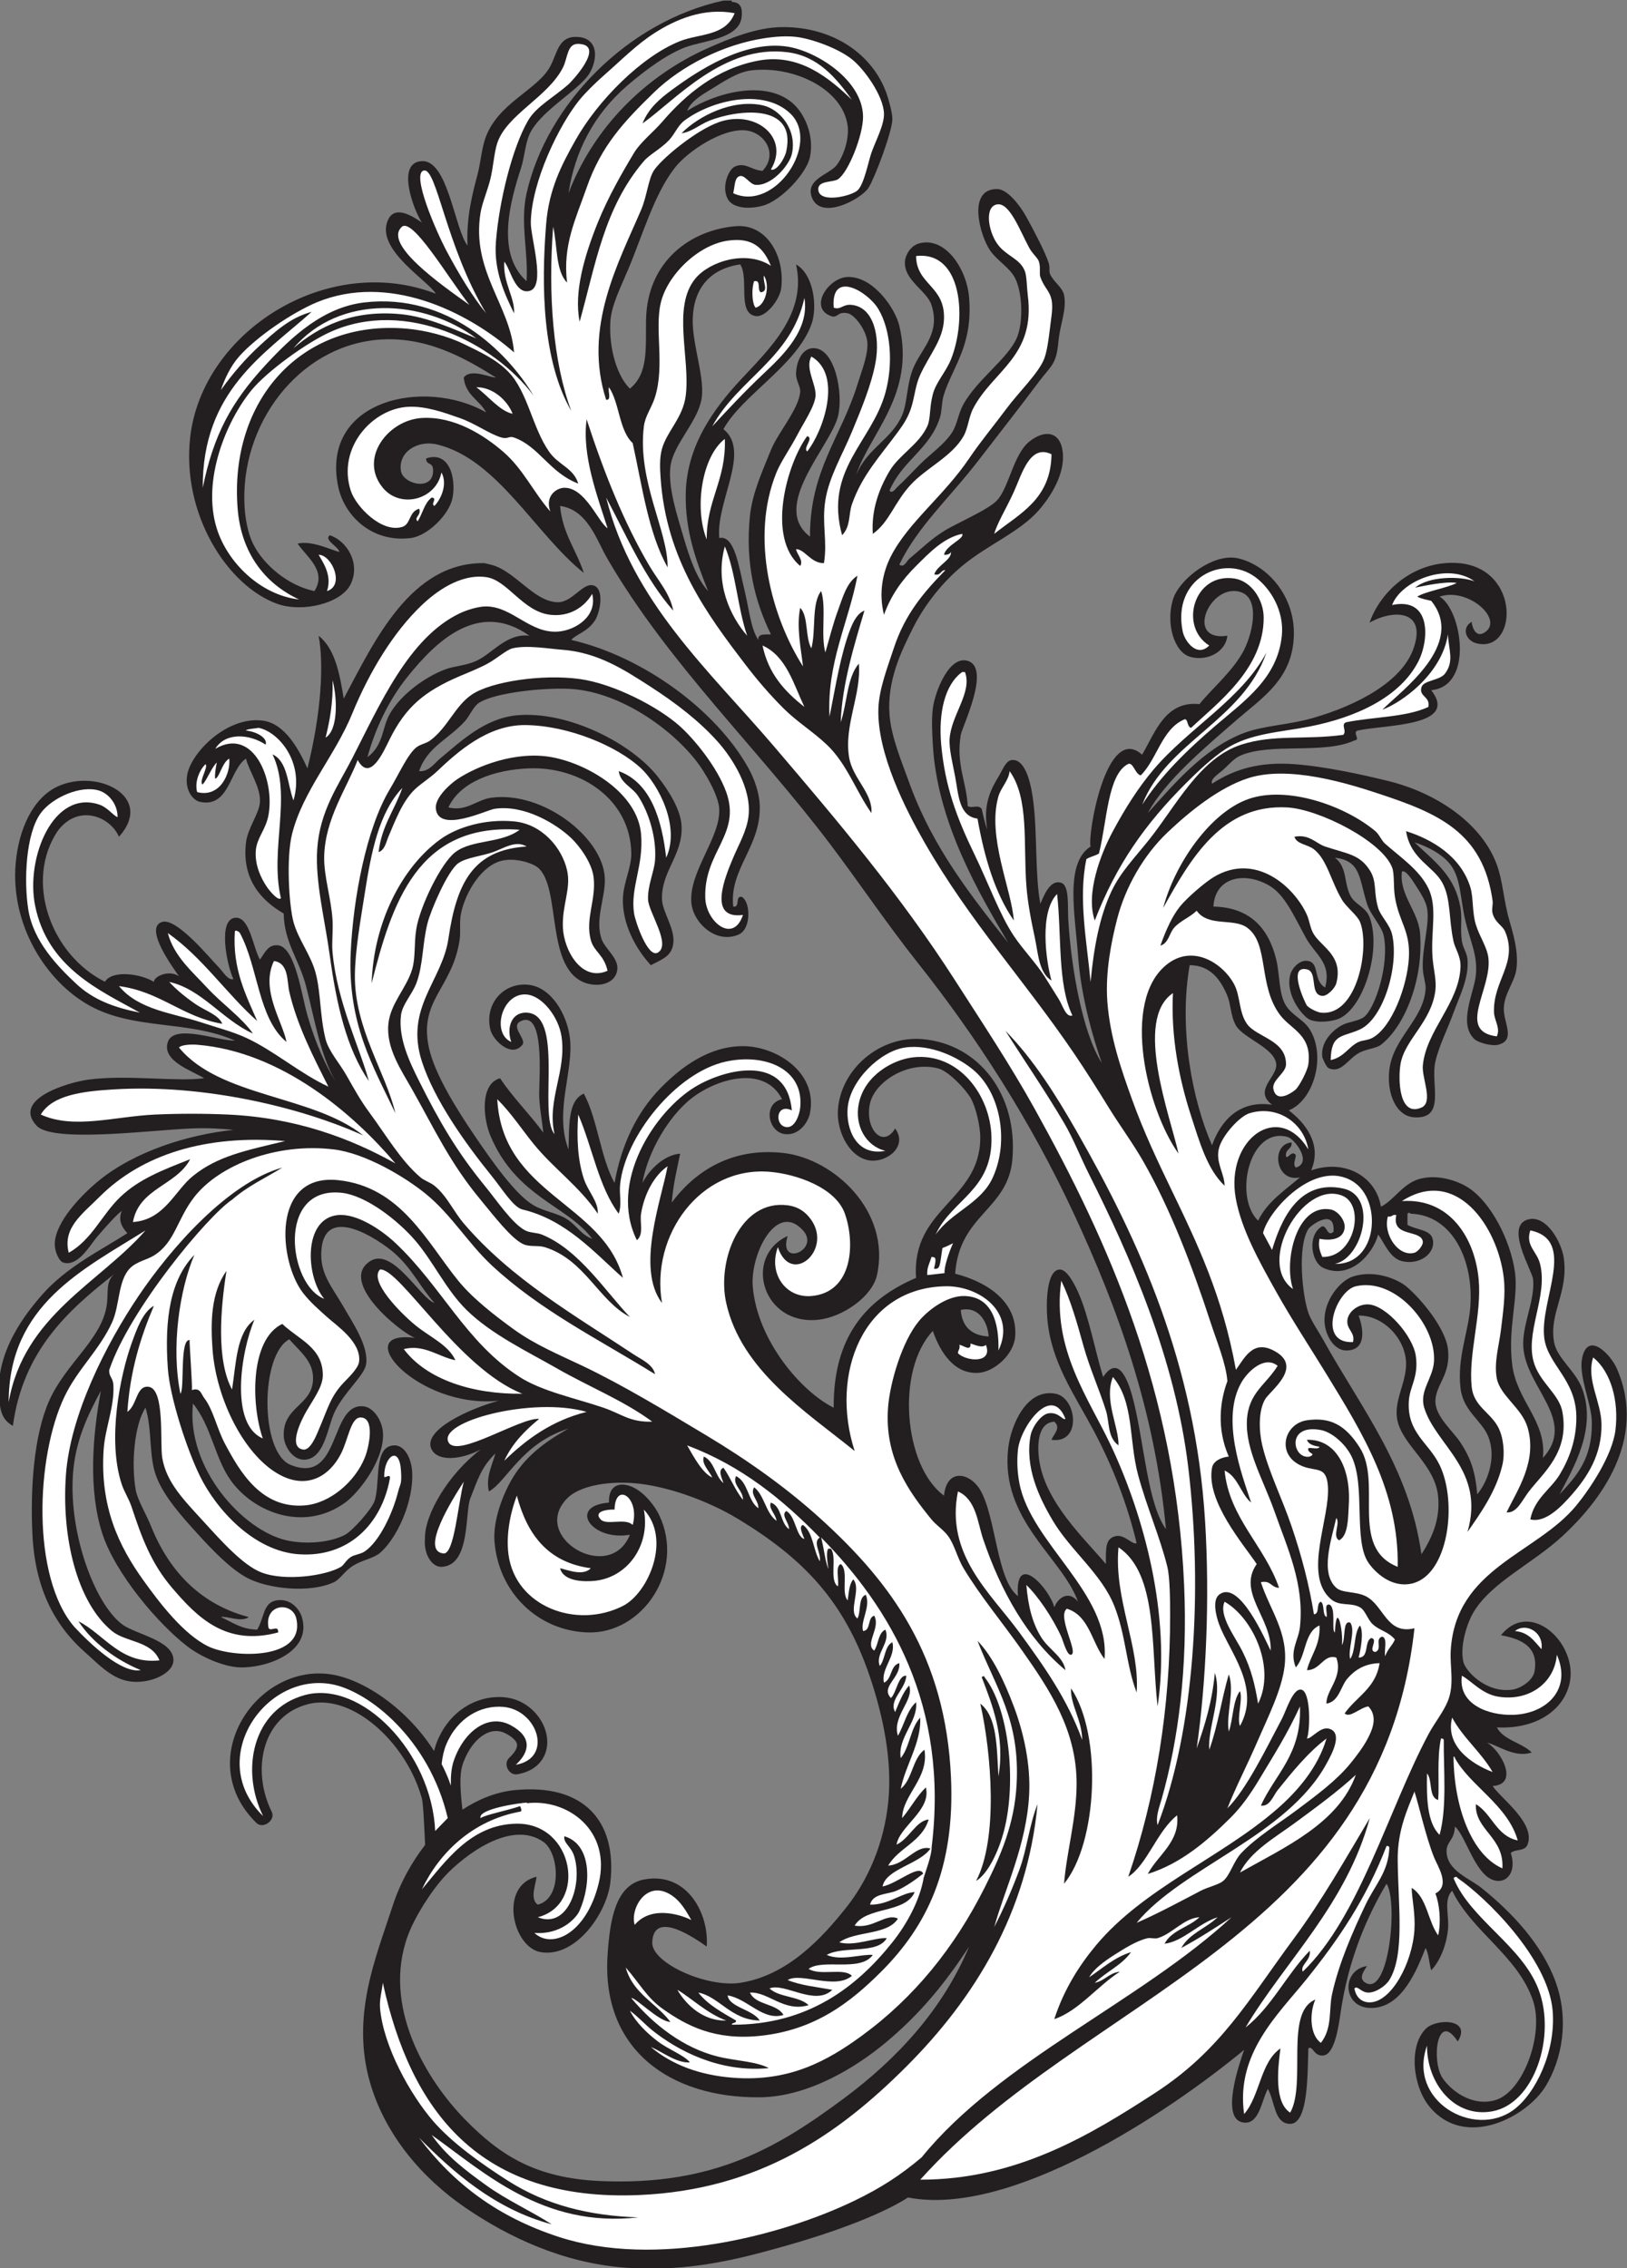
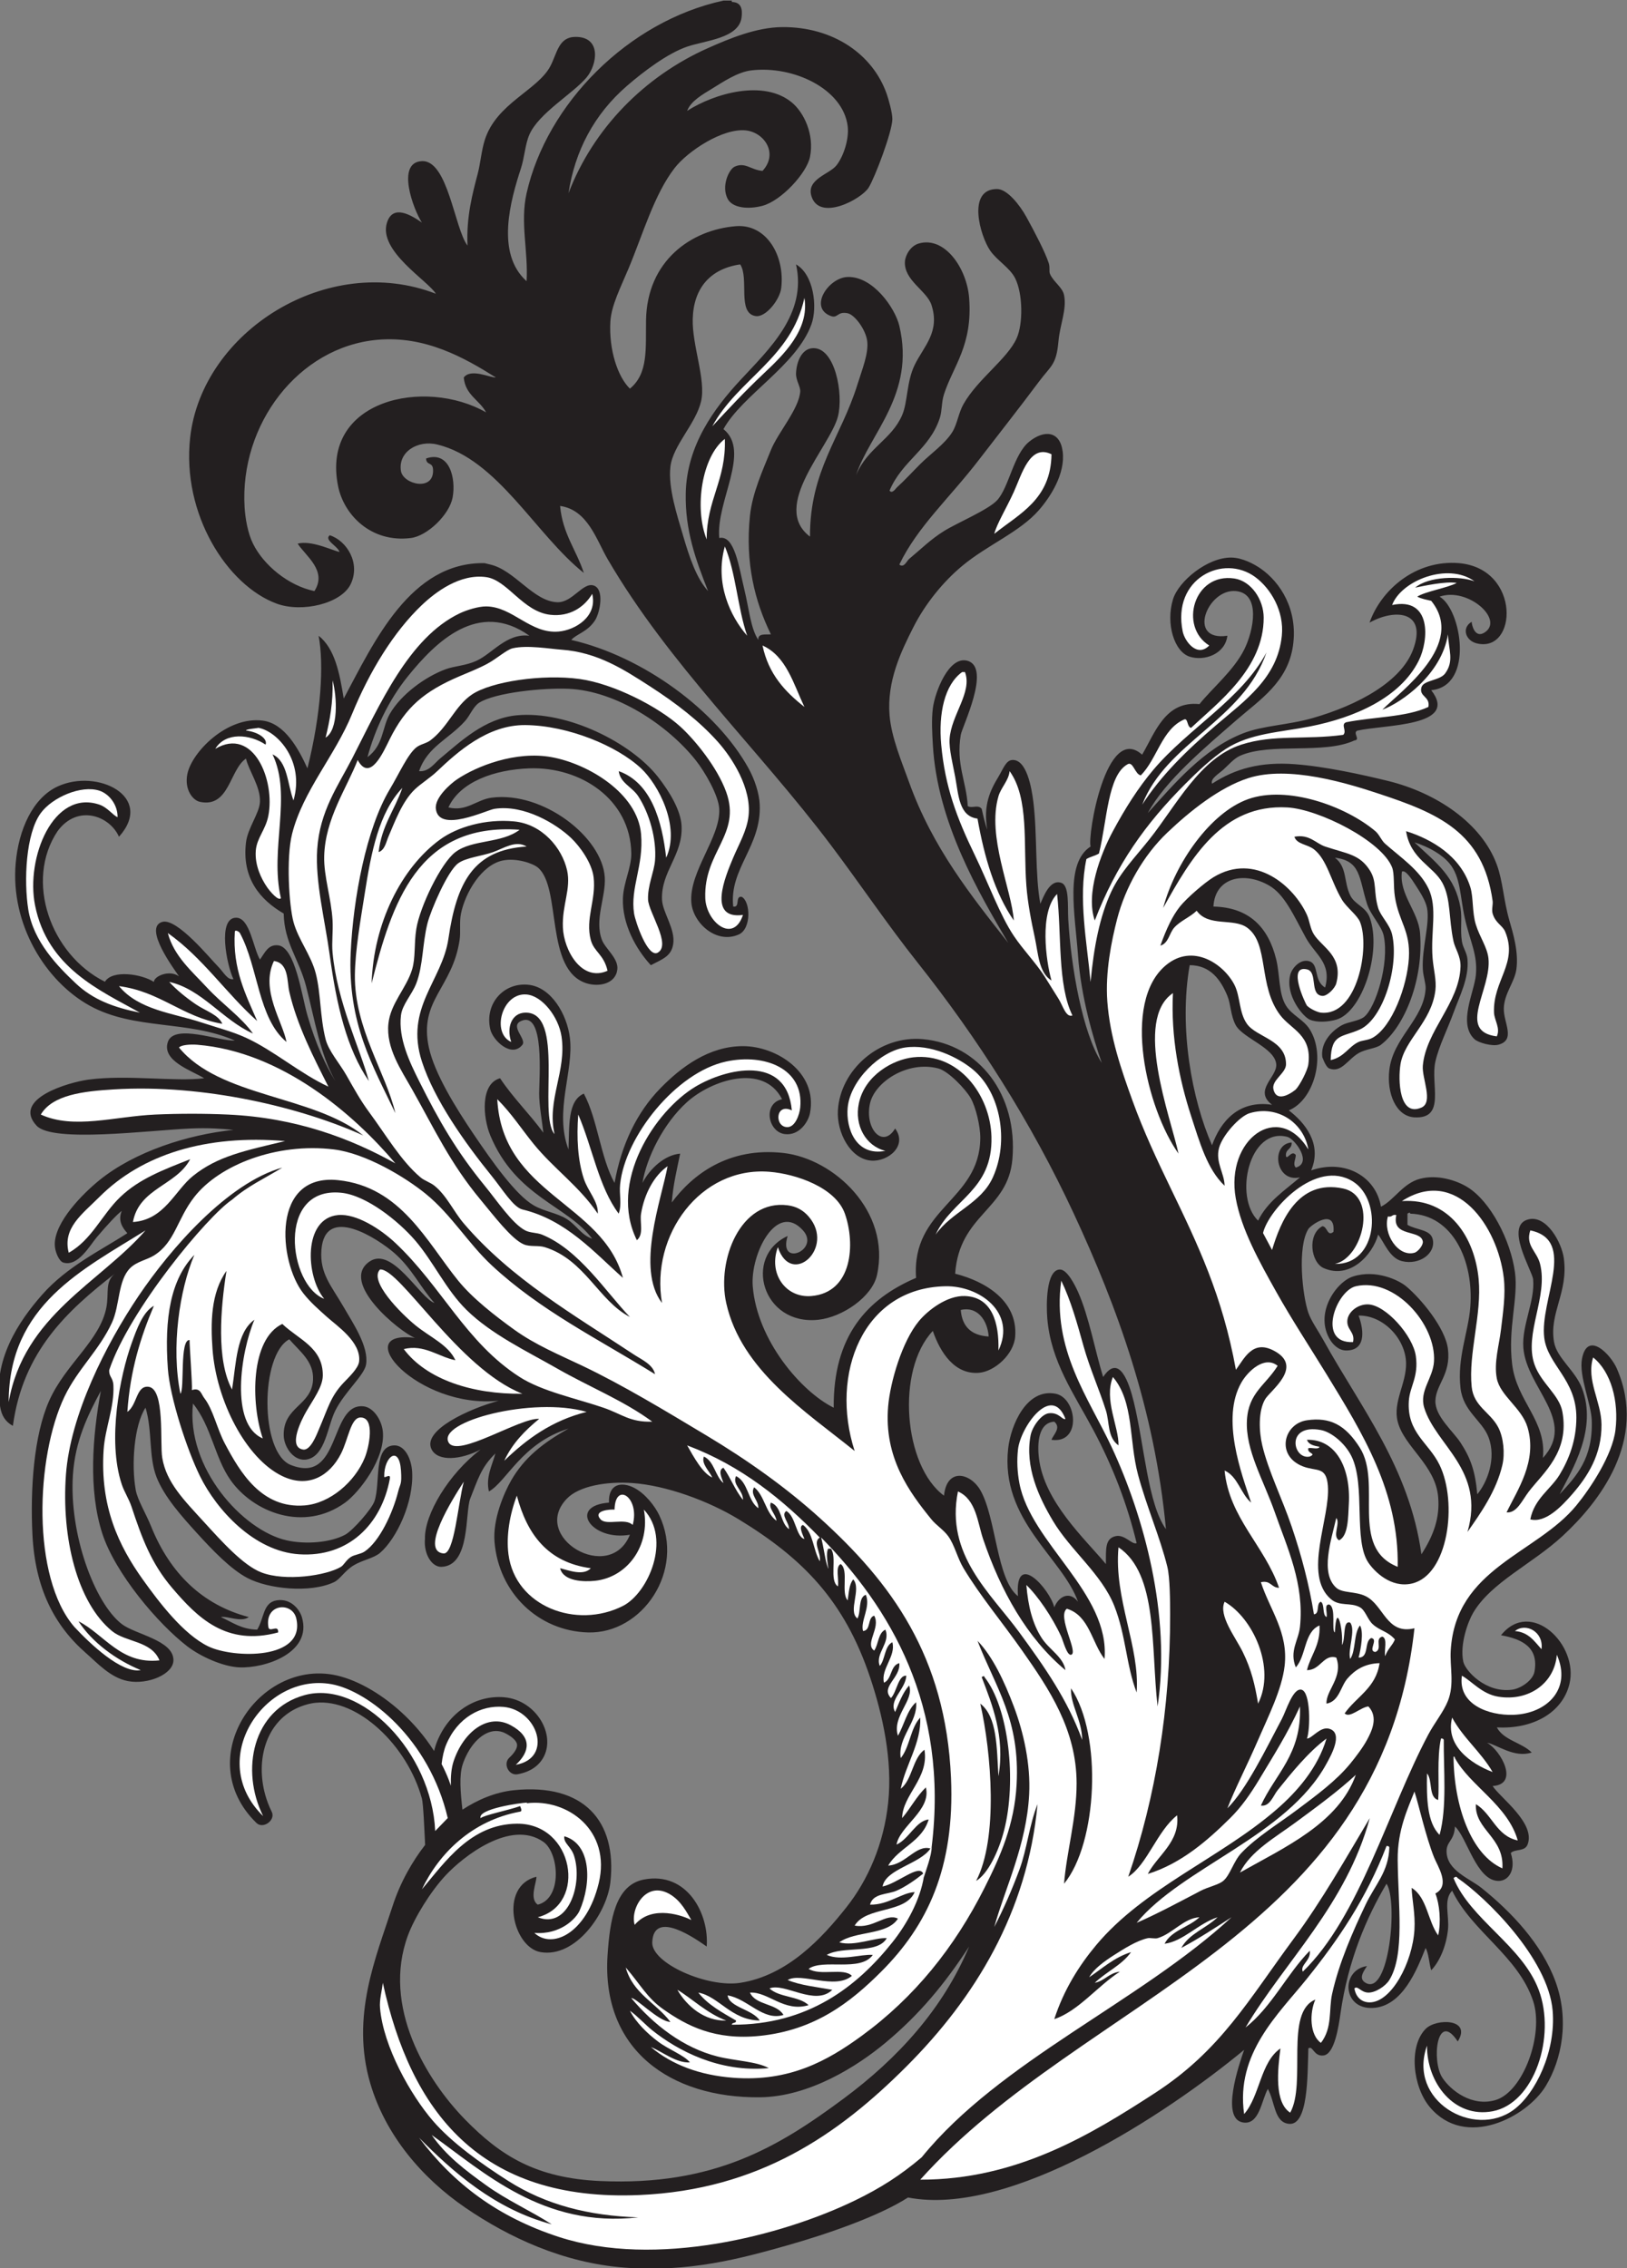
<svg xmlns="http://www.w3.org/2000/svg" viewBox="0 0 676.213 942.68" height="942.68" width="676.213" xml:space="preserve" id="svg2" version="1.1">
  <rect x="0" y="0" width="676.213" height="942.68" fill="#808080" stroke="none" />
  <defs id="defs6" />
  <g transform="matrix(1.333,0,0,-1.333,0,942.68)" id="g10">
    <g transform="scale(0.1)" id="g12">
      <path id="path14" style="fill:#231f20;fill-opacity:1;fill-rule:evenodd;stroke:none" d="m 2255.63,7070.07 c 8.7,0 17.41,0 26.11,0 0,-1.46 0,-2.9 0,-4.36 29.95,-0.67 33.57,-22.76 30.47,-47.87 -8.12,-65.93 -113.55,-72.07 -169.75,-91.41 -60.98,-20.98 -135.17,-76.94 -187.16,-121.88 -103.38,-89.33 -162.87,-203.9 -182.8,-335.14 76.96,201.14 235.84,363.99 435.25,452.67 68.42,30.42 151.23,64.6 230.68,65.29 158.72,1.38 283.11,-84.54 326.43,-208.93 5.59,-16.02 17.78,-58.81 17.43,-78.34 -0.75,-39.96 -54.22,-181.34 -74.01,-213.28 -22.24,-35.93 -154.18,-106.92 -178.44,-26.11 -15.91,52.98 56.59,67.84 78.34,95.75 22.68,29.07 39.57,83.18 34.83,121.88 -14.3,116.22 -168.83,189.67 -300.33,174.1 -43.39,-5.14 -89.32,-36.66 -121.88,-56.59 -30.41,-18.62 -66.91,-38.99 -78.34,-69.64 85.4,54.68 238.63,98.71 326.44,26.12 37.58,-31.06 70.77,-99.73 56.58,-169.75 -10.23,-50.55 -89.35,-136.64 -147.98,-152.35 -44.63,-11.94 -93.82,-7.04 -108.81,21.77 -20.31,39.04 3.74,91.67 21.76,100.11 32.95,15.44 50.76,-10.33 87.05,-13.05 50.21,54.26 5.68,120.16 -52.23,126.21 -72,7.54 -181.24,-64.76 -221.98,-117.51 -63.7,-82.45 -98.56,-205.71 -143.64,-313.38 -24.91,-59.5 -53.68,-115.15 -56.58,-165.4 -5,-86.81 22.38,-171.51 60.94,-208.92 57.82,47.31 48.92,125.51 50.29,213.27 2.89,185.31 140.86,282.24 280.39,293.3 95.67,7.57 153.29,-93.1 141.07,-193.19 -4.36,-35.69 -47.99,-92.17 -80.02,-87.05 -58.18,9.28 -19.27,117.89 -47.88,161.05 -94.15,-13.66 -145.38,-74.82 -147.98,-169.76 -2.29,-83 41.62,-189.46 26.1,-256.8 -16.28,-70.71 -88.09,-137.44 -95.75,-204.57 -7.52,-65.9 21.57,-152.84 39.17,-213.27 20.11,-69.02 42.24,-134.79 78.35,-174.11 -39.37,99.43 -71.87,189.43 -69.64,304.68 2.91,150.41 89.91,266.28 169.75,352.56 89.43,96.64 208.91,206.37 174.1,361.27 55.13,-31.39 67.74,-132.69 47.88,-187.17 -46.91,-128.63 -215.09,-219.55 -274.21,-326.44 86.59,-69.47 -23.78,-224.96 -13.06,-339.49 48.16,10.32 61.22,-90.75 78.34,-161.05 14.66,-60.17 19.64,-121.69 43.53,-156.69 -2.23,21.08 21.59,16.12 39.17,17.41 -50.13,102.49 -80.56,222.03 -65.29,369.96 7.42,71.85 40.75,143.21 65.29,204.57 21.66,54.14 87.93,128.53 91.41,182.81 0.98,15.35 -13.97,34.8 -13.06,56.58 1.55,37.05 18.26,76.69 52.23,78.35 69.5,3.4 96.49,-143.19 78.35,-213.28 -24.43,-94.36 -211.56,-280.34 -87.06,-374.31 -0.48,207.29 96.65,308.82 148,474.42 13.94,45.03 35.13,96.18 30.47,134.93 -4.32,35.67 -38.77,82.42 -60.94,87.05 -32.74,6.83 -30.41,-16.68 -52.23,-8.7 -70.61,25.79 -7.85,120.06 52.23,121.87 78.71,2.37 147.83,-96.58 161.03,-152.34 50.59,-213.5 -93.28,-336.65 -134.92,-465.72 35.08,85.25 110.41,110.32 143.63,187.15 17.88,41.33 13.42,103.68 39.16,156.7 28.09,57.79 79.87,102.79 52.25,187.16 -14.59,44.56 -86.11,76.36 -82.7,134.93 1.12,19.38 16.86,48.96 43.52,56.58 80.88,23.11 149.53,-77.56 156.7,-169.75 11.52,-148.06 -49.59,-211.66 -78.36,-300.33 -8.2,-25.33 -5.7,-51.41 -13.05,-73.99 -31.95,-98.11 -116.79,-132.22 -156.7,-226.33 7.48,-11.89 20.38,7.41 21.78,8.7 26.88,24.61 48.5,48.51 73.99,74 31.25,31.25 77.12,62.73 100.11,100.11 15.32,24.91 18.97,59.19 34.81,87.05 44.55,78.29 136.27,140.18 165.39,204.56 20.76,45.86 19.47,139.35 -4.34,187.17 -16.74,33.58 -56.76,55.48 -78.34,87.05 -30.51,44.6 -73.63,191.65 21.76,191.51 31.48,-0.05 70.49,-49.15 91.41,-87.05 25.68,-46.54 58.9,-110.29 69.63,-143.64 4.84,-15.02 -0.02,-24.99 4.35,-34.82 11.02,-24.69 38.54,-40.51 43.54,-65.28 9,-44.72 -12.74,-91.2 -17.43,-143.64 -6.66,-74.86 -23.32,-75.79 -60.93,-126.22 -63.6,-85.3 -131.23,-170.87 -187.17,-243.75 -91.19,-118.86 -191.08,-207.82 -248.09,-326.43 14.57,-11.91 22.91,11.15 30.47,17.4 37.97,31.41 65.65,60.02 108.81,87.06 39.47,24.7 138.14,66.24 165.41,95.75 37.4,40.47 51.09,143.05 100.1,182.81 45.76,37.12 96.03,34.81 104.47,-30.47 8.99,-69.54 -38.63,-142.16 -74,-182.81 -59.69,-68.61 -160.28,-108.17 -239.4,-174.1 -59,-49.19 -114.92,-117.55 -152.32,-191.51 -37.52,-74.19 -82.87,-167.21 -74.01,-274.21 5.81,-69.89 38.38,-146.02 60.94,-208.92 73.13,-203.86 194.1,-354.42 309.03,-500.55 -91.2,154.82 -221.63,376.08 -235.04,618.07 -1.96,35.41 -4.57,76.01 0,113.16 6.01,48.68 49.7,165.94 108.82,147.99 73.38,-22.28 -17.57,-205.57 -21.75,-230.7 -15.37,-91.98 17.77,-145.75 21.75,-221.97 13.6,-8.74 31.35,6.07 43.52,-8.71 5,-22.56 10.08,-45.05 17.42,-65.28 -13.51,77.23 9.53,123.44 34.83,165.4 15.19,25.24 23.36,51.37 43.51,52.22 44.69,1.89 59.94,-87.4 65.29,-130.57 12.58,-101.56 4.95,-228.2 21.76,-317.74 10.14,22.11 29.55,77.45 65.3,65.29 25.78,-8.77 19.45,-72.46 21.75,-113.16 8.48,-149.14 44.5,-355.15 104.48,-448.32 -27.23,78.29 -64.81,206.74 -74.01,335.15 -9.22,128.57 -41.87,287.35 39.18,339.5 -10.43,32.78 48.28,387.03 160.69,286.31 40.48,69.06 72.18,168.97 178.8,157.65 38.54,48.62 106.23,104.09 139.28,169.75 29.2,57.98 53.48,175.68 -26.11,182.8 -88.54,7.93 -153.95,-158.3 -26.12,-139.27 -7.03,-57.35 -71.5,-79.92 -117.51,-65.3 -48.46,15.41 -74.97,103.2 -52.23,178.46 17.28,57.23 108.4,131.95 182.81,130.58 34.42,-0.64 71.31,-20.73 91.39,-34.82 60.06,-42.15 115.92,-126.77 100.11,-239.4 -15.95,-113.77 -103.45,-169.22 -174.1,-230.68 -99.18,-86.3 -225.15,-191.41 -278.55,-291.62 81.23,89.66 171.78,199.06 295.98,248.1 63.67,25.14 139.82,25.59 217.61,47.87 143.05,40.96 276.56,114.42 313.38,213.28 45.2,121.29 -56.44,128.81 -135.7,84.37 35.15,100.68 142.65,196.94 279.33,185.48 193.87,-17.44 181.7,-282.54 54.13,-249.91 -33.77,8.64 -47.41,47.97 -14.95,67.1 -0.05,-9.56 9.91,-52.83 40.16,-33.43 62.54,40.12 -52.66,142.44 -140.25,111.78 68.18,-39.13 108.84,-278.89 -26.12,-291.62 88.77,-114.24 -145.88,-106.82 -230.7,-126.22 -14.84,-7.21 11.5,-28.62 -8.71,-30.47 -95.41,-44.34 -261.35,-5.64 -356.9,-47.88 -18.73,-8.27 -37.22,-30.19 -52.22,-43.53 -15.53,-13.79 -40.47,-27.95 -34.83,-43.52 73.09,47.58 151.88,68.58 256.8,60.93 95.59,-6.95 212.72,-32.88 291.62,-52.22 151.76,-37.2 292.31,-132.05 339.49,-261.15 19.05,-52.07 20.77,-109.9 39.18,-174.11 11.02,-38.43 29.42,-97.76 21.78,-152.34 -5.62,-40.05 -38.09,-75.19 -39.18,-121.87 -1.05,-44.56 38.44,-98.66 -17.42,-113.17 -19.49,-5.06 -61.68,5.98 -73.99,17.41 -52.34,48.56 -0.66,146.46 4.36,200.22 6.02,64.57 -18.44,103.73 -34.82,178.46 -14.59,66.58 -12.64,128.08 -47.88,169.74 -22.63,26.75 -61.19,50.01 -108.82,65.29 69.61,-65.41 126.85,-106.7 143.63,-204.57 5.61,-32.72 -1.47,-68.26 4.36,-104.46 3.43,-21.39 15.52,-33.76 17.4,-56.58 4.78,-58.07 -24.69,-113.72 -43.52,-165.4 -18.96,-52.03 -45.43,-103.77 -56.58,-152.33 -16.23,-70.64 34.06,-179.49 -65.29,-174.11 -57.78,3.13 -86.94,75.2 -78.34,147.99 11.95,101.09 106.54,156.22 113.16,252.45 1.11,16.25 -7.5,38.8 -8.71,60.93 -3.61,65.75 22.64,142.38 13.07,191.51 -4.59,23.52 -23.25,51.52 -34.83,69.65 -12.32,19.29 -32.38,50.72 -43.51,43.52 -9.12,-71.16 51.15,-123.79 56.58,-191.51 11.4,-142.48 -46.95,-290.41 -121.88,-348.21 -15.62,-12.05 -46.29,-12.67 -69.64,-26.11 -33.79,-19.45 -53.7,-62.41 -91.41,-47.88 -12.11,4.68 -22.19,37.86 -21.76,34.82 -6.21,43.49 26.41,80.8 60.94,100.11 19.02,10.64 53.1,12.73 69.65,26.12 35.37,28.62 78.83,165.71 60.93,252.44 -6.5,31.49 -41.07,64.75 -52.24,100.11 -25.29,80.12 -18.71,134.03 -100.1,143.63 38.63,-28.71 27.25,-75.69 47.87,-117.51 14.4,-29.2 48.5,-34.99 60.94,-69.64 38.16,-106.19 -23.69,-294.56 -104.45,-317.74 -24.28,-6.96 -59.73,-9.94 -82.7,0 -21.01,9.08 -76.85,75.64 -60.96,139.28 5.34,21.27 30,49.07 56.59,43.52 35.58,-7.4 14.51,-60.85 52.24,-82.69 21.27,77.7 -31.07,101.69 -60.94,156.69 -37.4,68.86 -65.35,133.21 -113.16,161.05 -78.14,45.49 -169.34,25.7 -174.1,-65.29 111.17,-2.46 171.41,-64.58 195.86,-165.4 11.81,-48.72 7.19,-106.6 30.47,-143.64 19.14,-30.44 54.7,-43 74,-73.99 51.74,-83.11 12.83,-220.6 -65.29,-252.45 49.16,-37.43 105.12,-103.97 69.63,-187.15 105.82,36.48 202.11,-19.25 217.63,-113.17 40.47,19.78 68.54,73.11 121.88,87.04 53.9,14.11 113.24,-4.74 147.97,-26.11 71.66,-44.04 134.37,-165.4 147.99,-265.51 11.05,-81.16 -22.8,-173.23 -8.7,-287.26 14.24,-115.3 108.07,-175.79 95.75,-291.62 106.83,116.92 -51.43,217.87 -60.94,343.84 -5.25,69.84 36.97,145.93 30.49,213.29 -2.56,26.49 -91.7,169.87 -13.07,187.16 55.43,12.18 102.03,-71.92 108.81,-121.88 14.51,-106.73 -46.45,-170.52 -30.47,-261.15 8.81,-49.96 66.23,-88.95 87.05,-143.63 48.5,-127.4 -29.69,-252.54 -69.63,-330.79 51.74,56.12 104.2,111.14 100.1,230.68 -1.78,51.91 -40.55,138.43 -30.47,191.51 17.03,89.73 89.63,13.72 108.81,-30.47 97.25,-223.87 -56.87,-418.15 -169.73,-522.3 -94.7,-87.4 -222.69,-144.1 -278.57,-239.4 -15.7,-26.76 -42.21,-98.25 -30.47,-152.33 6.04,-27.85 70.08,-98.36 152.34,-87.05 26.88,3.69 64.67,28.88 69.63,56.58 13.58,75.62 -38.92,101.43 -104.45,113.16 93.09,116.4 243.55,-29.77 213.26,-152.33 -22.32,-90.34 -115.13,-141.12 -226.33,-134.93 21.78,-40.63 77.7,-47.1 108.83,-78.35 -54.78,-18.1 -108.3,24.86 -139.28,30.46 43.09,-24.04 101.63,-129.81 17.41,-134.93 22.48,-35.71 135.39,-115.89 108.81,-182.8 -8.91,-22.4 -39.22,-12.71 -52.23,-26.11 17.28,-53.27 -7.03,-87.82 -39.18,-87.05 -68.4,1.62 -97.48,136.39 -134.92,169.74 -2.11,-45.14 -26.74,-45.98 -26.12,-78.35 1.14,-59.43 72.04,-83.66 108.81,-113.16 92.33,-74.07 187.48,-173.82 230.69,-291.621 43.9,-119.668 20.27,-243.176 -30.47,-326.445 -58.97,-96.739 -250.61,-197.356 -361.27,-65.285 -53.3,63.632 -66.7,189.152 -13.05,243.742 33.11,33.703 145.1,32.429 100.12,-39.168 -64.44,98.738 -82.79,-59.867 -47.89,-113.168 26.15,-39.93 92.4,-91.113 165.41,-69.637 86.76,25.508 151.95,205.32 117.52,309.031 -46.57,140.176 -190.65,216.031 -252.46,343.851 -28.09,-28.57 -8.21,-78.28 -13.07,-121.88 -5.86,-52.86 -26.54,-99.725 -52.21,-126.228 -6.85,22.179 -7.24,50.8 -17.42,69.652 -26.41,-65.981 -71.78,-183.266 -165.39,-187.16 -95.33,-3.977 -98.42,119.09 -17.42,130.578 -11.45,-17.602 -27.03,-39.055 -4.36,-52.231 73.26,-42.566 101.55,254.759 65.3,309.039 -61.35,-103.05 -119.83,-237.593 -143.64,-404.8 -5.9,-41.375 -18.43,-125.633 -52.22,-130.575 -31.62,-4.621 -33.66,32.688 -47.89,21.758 -2.76,-84.48 -0.14,-241.894 -60.92,-235.039 -46.06,5.203 -42.56,67.18 -65.29,108.817 -20.02,-34.852 -26.2,-113.907 -78.34,-104.453 -69.24,12.531 -11.86,180.109 4.33,226.328 C 3637.3,480.391 3150.23,158.293 2831.13,220.117 2739.69,161.473 2578.95,106.063 2455.84,71.16 2309.32,29.609 2148.23,-14.023 1946.6,1.523 1757.56,16.086 1587.22,94.871 1450.41,188.68 c -134.03,91.886 -248.52,225.422 -295.98,387.375 -61.47,209.785 17.84,392.859 69.64,552.775 24.66,76.13 62.88,140.96 101.39,190.62 -2.21,46.39 -5.6,128.54 -10.05,144.69 -22.72,82.56 -72.68,161.09 -134.51,217.34 -59.95,54.56 -130.31,87.53 -196.017,81.22 -8.785,-0.84 -17.879,-2.52 -27.262,-5.1 -12.969,-3.57 -24.992,-8.19 -36.062,-13.69 -46.579,-23.23 -77.325,-63.09 -92.989,-109.92 -16.172,-48.36 -16.5,-104.28 -1.816,-157.63 5.047,-18.36 11.891,-36.36 20.473,-53.6 12.968,-26.02 -26.821,-55.12 -47.696,-34.8 -51.582,50.24 -76.683,107.79 -81.582,165.02 -4.457,52.13 8.156,103.95 32.957,149.63 24.426,44.98 60.914,83.88 104.641,110.95 53.078,32.85 116.855,48.39 182.953,36.55 66.09,-11.85 144.45,-54.4 213.1,-117.1 37.83,-34.56 73.03,-75.45 101.91,-120.87 2.64,11.14 5.88,21.57 9.81,31.04 19.37,46.63 49.06,81.41 83.72,104.29 38.39,25.35 82.47,36.1 125.34,32.32 51.03,-4.51 91.83,-35.06 114.32,-72.47 10.26,-17.05 16.8,-35.7 18.87,-54.16 2.21,-19.73 -0.57,-39.31 -9.16,-56.82 -13.54,-27.59 -40.32,-49.07 -83.05,-56.63 -27.15,-4.8 -45.72,32.85 -25.43,51.57 8.77,8.08 15.51,16.19 19.79,24.07 3.34,6.18 4.94,11.86 4.44,16.78 -0.48,4.73 -3.11,9.88 -8.25,15.45 -5.62,6.09 -14.02,12.29 -25.5,18.51 -4.27,2.32 -8.18,4.05 -11.75,5.26 -18.96,6.35 -38.37,3.03 -56.15,-7.29 -20.18,-11.71 -38.52,-32.2 -52.64,-58.25 -5.97,-11.01 -11.05,-22.61 -15.06,-34.55 -11.9,-35.45 -6.94,-88.49 -0.95,-141.94 45.57,29.96 101.26,54.66 160.88,60.77 216.22,22.14 321.81,-95.25 300.33,-287.27 -10.72,-95.85 -107.96,-236.48 -217.62,-217.625 -86.43,14.855 -131.19,205.155 -13.07,235.025 1.56,-15.9 -23.38,-68.42 4.36,-87.04 77.53,19.28 66.44,161.64 17.4,195.86 -102.34,71.45 -250.64,-46.61 -304.67,-104.45 -47.15,-50.48 -97.01,-131.74 -117.52,-187.17 -81.99,-221.611 57.52,-450.994 178.46,-574.529 109.57,-111.953 219.94,-182.637 422.19,-191.512 354.11,-15.559 555.17,106.875 757.34,256.793 169.47,125.676 309.81,279.523 391.74,474.428 -76,-116.381 -154.45,-211.526 -261.15,-300.327 -86.9,-72.312 -236.8,-168.281 -391.74,-169.746 -278.04,-2.636 -494.27,147.934 -474.43,443.957 7.3,108.836 24.23,218.026 113.17,235.036 135.41,25.91 203.91,-107.82 195.87,-208.92 -30.49,21.24 -165.6,118.32 -169.76,13.06 -2.57,-65.203 171.77,-142.078 274.22,-126.219 147.81,22.872 255.19,139.789 330.79,235.039 67.97,85.63 117.05,198.56 130.57,326.44 14.02,132.69 -16.74,273.08 -56.58,391.72 -80.26,239.06 -209.82,370.37 -409.13,491.84 -95.9,58.45 -227.05,105.73 -330.8,113.18 -82.1,5.88 -166.94,-9.35 -204.57,-47.89 -117.35,-120.21 133.2,-268.68 195.87,-113.16 -119.94,-21.02 -194.94,89.91 -65.3,100.11 -2.3,59.62 39.84,65.54 77.52,46.6 35.39,-17.79 65.95,-57.87 79.18,-85.77 82.24,-173.37 -52.8,-370.35 -221.98,-365.62 -154.29,4.32 -278.55,122.56 -291.62,282.91 -5.68,69.62 29.29,151.67 52.23,191.52 41.02,71.27 100.04,117.31 178.46,161.04 -145.37,-45.1 -192.78,-165.13 -248.1,-195.86 -10.46,43.83 9.98,81.21 20.2,118.48 -44.8,-43.39 -54.9,-81.98 -78.32,-140.25 -16.98,-42.81 1.35,-210.08 -89.87,-213.27 -29.99,-1.04 -55.73,39.96 -51.46,87.05 -1.93,76.22 73.7,202.5 173.33,278.56 -62.45,-32.59 -132.4,-37.64 -152.34,0 -31.74,59.96 118.25,127.79 208.93,152.34 -252.74,-26.28 -471.21,223.12 -261.16,195.87 -45.85,17.75 -237.99,173.23 -140.96,238.5 70.79,47.61 157.38,-114.82 201.89,-129.68 -43.81,48.25 -70.15,108.24 -126.21,156.69 -49.04,42.38 -215.27,152.86 -226.34,8.7 -5.664,-73.78 31.28,-112 69.64,-178.46 29.36,-50.85 78.44,-122.88 69.64,-178.45 -5.33,-33.74 -65.96,-84.55 -95.76,-143.62 -24.65,-48.91 -30.81,-139.9 -87.04,-152.35 -41.347,-9.17 -73.062,37.56 -74,73.98 -2.34,90.8 87.61,93.08 91.407,174.12 2.675,57.11 -40.207,87.19 -73.997,126.21 -90.933,-47.73 -92.183,-353.23 4.352,-391.72 157.648,-62.87 119.578,192.56 226.338,182.8 31.1,-2.83 57.19,-41.79 60.94,-78.34 8.63,-84.34 -73.92,-190.39 -117.52,-221.98 -128.902,-93.38 -286.09,-30.02 -356.914,69.64 -49.766,70.03 -59.633,167.57 -117.52,239.38 -21.836,-200.57 154.746,-395.44 291.621,-426.54 59.629,-13.56 137.093,-7.16 182.813,17.41 23.69,12.73 82.8,79.75 91.39,104.46 19.67,56.55 -4.64,171.39 60.95,174.11 33.15,1.36 54.24,-40.59 56.58,-82.71 5.29,-95.3 -49.2,-208.92 -100.11,-252.44 -19.82,-16.95 -55.09,-22.28 -82.7,-39.18 -27.69,-16.94 -42.07,-43.43 -60.93,-52.22 -74.899,-34.96 -205.254,-20.97 -269.864,13.05 -52.504,27.64 -108.308,86.15 -156.695,139.28 -47.801,52.5 -101.953,113.15 -126.219,174.11 -25.82,64.84 -12.777,145.89 -34.824,217.63 -35.582,-54 -44.738,-177.65 -30.465,-256.81 5.574,-30.95 31.871,-73.37 47.875,-113.16 58.871,-146.42 160.195,-244.98 304.684,-282.92 -24.61,-17.39 -66.922,4.26 -87.051,0 35.113,-15.67 63.445,-38.11 113.16,-39.18 22.137,35.78 17.465,84.62 60.942,91.41 44.125,6.89 71.218,-28.47 78.339,-52.23 33.336,-111.2 -114.757,-160.66 -195.859,-156.7 -51.527,2.52 -120.352,34.07 -161.051,65.3 -91.758,70.4 -225.398,228.06 -265.504,352.55 -43.597,135.34 -30.523,302.29 -4.347,443.96 -40.996,-75.82 -80.016,-156.13 -87.055,-261.15 -12.371,-184.51 67.426,-400.22 152.344,-465.72 42.004,-32.42 161.945,-50.27 161.043,-113.17 -0.629,-43.3 -79.489,-76.47 -141.84,-64.65 -54.84,10.4 -96.848,57.67 -130.578,87.04 -100.321,87.42 -158.973,204.37 -167.192,369.34 -7.043,141.24 3.887,309.48 52.227,417.84 51.547,115.55 158.969,187.84 178.457,291.62 8.406,44.76 -5.465,78.49 26.113,104.47 C 209.508,2984.89 71.719,2858.63 40.176,2626.11 c -24.043,13.02 -34.738,32.44 -39.168,56.59 -26.981,146.97 59.269,271.68 130.57,352.55 77.61,88.02 184.485,139.05 265.508,191.52 -14.481,16.08 -30.465,38.55 -17.406,69.62 -16.168,-11.84 -48.094,-46.96 -78.352,-82.69 -20.933,-24.72 -58.617,-93.06 -104.457,-78.34 -12.43,3.98 -26.074,33.48 -26.117,56.58 -0.125,70.41 87.637,158.38 139.285,200.22 110.309,89.35 275.84,142.14 417.836,156.69 -34.32,3.44 -76.754,6.99 -134.926,4.35 -130.551,-5.93 -428.894,-44.86 -478.777,8.7 -78.266,84.06 100.785,135.5 161.043,143.64 120.555,16.29 271.187,-7.13 361.265,4.35 -35.96,23.06 -133.203,53.13 -113.167,113.17 19.57,58.65 162.515,1.46 208.917,4.35 -145.355,64.25 -313.621,31.97 -452.664,108.81 -138.261,76.42 -247.238,254.19 -230.687,443.96 9.172,105.13 53.226,203.39 130.578,239.39 123.137,57.32 303.973,-31.16 191.512,-156.68 -29,65.55 -129.078,102.61 -191.512,17.4 -103.055,-154.22 -22.5,-384.64 147.699,-469.5 23.324,38.7 116.114,23.71 152.625,-0.57 0.282,17.87 48.399,39.12 78.348,17.41 -13.18,19.93 -112.93,152.25 -52.231,169.75 45.903,13.23 150.094,-115.27 174.102,-139.29 17.043,-17.03 29.047,-42.98 47.875,-39.17 -20.516,41.97 -51.09,192.09 8.711,191.52 42.832,-0.41 52.707,-94.76 73.996,-130.58 16,22.85 25.965,47.87 56.613,44.5 53.446,-5.86 73.66,-157.58 91.375,-218.6 26.543,-91.49 56.91,-156.01 87.04,-204.57 -47.922,84.17 -63.305,188.06 -91.395,295.97 -21.934,84.25 -68.07,135.6 -69.645,226.33 -73.445,42.69 -131.109,109.87 -117.515,221.98 5.418,44.74 41.789,90.61 43.527,126.23 2.289,47.02 -35.48,98.05 -43.527,134.93 -51.16,-33.91 -51.84,-154.42 -143.637,-134.93 -22.426,4.76 -49.133,38.38 -39.176,87.05 14.004,68.41 124.16,180.64 235.039,166.23 68.461,-8.89 111.399,-87.48 139.289,-148.82 43.01,171.7 51.82,324.38 34.821,413.5 51.109,-40.3 65.499,-117.31 78.339,-195.87 94.26,175.96 208.2,426.66 439.61,422.19 -1.11,0.03 13.24,-3.38 17.41,-4.34 76.25,-17.54 134.16,-115.02 208.92,-117.52 47.09,-1.58 79.42,62.93 113.17,52.23 34.57,-10.97 20.1,-84.49 4.35,-108.82 -23.35,-36.08 -57.77,-42.14 -73.99,-60.93 224.16,-51.62 452.9,-219.98 552.77,-400.44 18.81,-33.99 33.33,-77.64 34.82,-113.16 5.48,-130.73 -95.4,-198.99 -82.69,-317.74 22.74,-3.88 4.8,32.91 26.11,30.46 27.93,-13.68 31.2,-99.86 -8.7,-117.52 -70.8,-31.32 -143.35,36.78 -147.99,100.12 -7.11,97 91.63,202.8 87.05,291.61 -2.12,41.11 -43.55,114.15 -73.99,152.34 -86.77,108.87 -247.49,215.8 -396.08,221.98 -80,3.34 -227.99,-11.67 -278.57,-43.52 -17.84,-11.24 -28.72,-39.94 -43.52,-56.59 -50.43,-56.64 -118.14,-80.5 -143.64,-156.68 29.87,-3.21 48.88,25.63 65.28,39.17 62.06,51.22 138.09,125.48 239.4,134.93 158.52,14.77 356.89,-86.32 439.61,-191.51 36.37,-46.27 71.37,-104.35 73.99,-152.34 5.04,-92.06 -64.23,-142.46 -60.93,-230.69 1.49,-40.19 42.59,-92.05 34.82,-139.29 -6.05,-36.77 -31.05,-45.49 -69.65,-65.28 -47.28,50.94 -89.94,129.82 -87.05,208.92 1.8,48.98 26.71,95.6 26.12,139.28 -2.3,169.77 -159.1,271.16 -317.74,265.51 -109.81,-3.91 -216.34,-42.31 -252.44,-121.87 56.64,-13.92 87.62,24.42 134.93,30.47 159.82,20.43 344.59,-122.76 352.55,-248.1 3.92,-61.61 -33.26,-132.01 -8.7,-195.86 10.26,-26.7 51.75,-57.21 47.88,-91.41 -5.25,-46.26 -58.57,-55.11 -95.76,-43.52 -131.62,40.99 -76.99,299.13 -152.34,361.26 -16,13.18 -66.88,30.26 -108.81,21.76 -65.94,-13.37 -117.09,-99.73 -130.58,-165.4 -5.55,-27 -0.26,-55.33 -4.36,-82.69 -22.46,-150.36 -127.89,-187.21 -95.76,-335.15 17.71,-81.49 84.27,-188.5 139.29,-269.86 58.24,-86.12 130.94,-189.11 187.16,-221.98 33.93,-19.84 73.77,-23.64 104.46,-43.52 30.81,-19.96 42.98,-48.08 78.35,-60.93 -76.39,103.14 -237.74,129.69 -317.74,322.07 -23.14,55.65 -31.85,161.34 30.47,178.46 40.45,-61.1 92.08,-111.03 134.92,-169.75 -3.91,35.96 -13.05,84.92 -13.05,121.88 0,48.25 17.87,260.01 -56.58,226.33 -35.88,-16.22 18.11,-56.39 4.35,-74 -33.39,-42.71 -92.06,13.37 -100.11,47.88 -18.57,79.62 41.06,146.41 117.52,139.28 72.57,-6.76 121.64,-92.62 130.58,-165.39 12.84,-104.65 -49.7,-228.24 -4.35,-348.21 3.11,70.88 -3.63,151.62 47.87,174.11 43.42,-81.36 51.48,-198.07 95.76,-278.56 21.43,119.71 69.4,220.22 143.64,295.96 64.35,65.66 150.74,130.58 256.79,130.58 103.23,0 233.71,-81.07 208.92,-208.92 -5.32,-27.48 -33.6,-70.75 -78.34,-65.29 -52.88,6.46 -69.35,95.4 -8.71,108.82 -58.49,114.2 -220.92,58.81 -295.97,-8.71 -73.79,-66.39 -126.5,-173.34 -139.28,-252.44 22.64,44.31 69.04,87.36 117.52,91.39 -10.1,-49.37 -21.89,-97.08 -26.12,-152.33 64.05,86.52 176.63,173.78 348.18,154.36 157.26,-17.81 335.46,-181.67 291.65,-380.7 -14.88,-67.54 -107.46,-131.17 -182.81,-139.28 -174.97,-18.83 -235.39,196.96 -95.76,261.15 -30.88,-99.46 102.85,-43.67 47.89,17.42 -82.56,91.74 -164.67,-74.89 -156.7,-174.1 13.58,-168.95 151.65,-329.05 252.44,-378.67 -1.89,222.42 102.39,338.68 256.8,404.78 -15.18,218.24 198.12,239.98 200.23,435.25 0.39,36.71 -13.84,97.9 -30.46,126.23 -16.39,27.9 -68.83,83.08 -100.12,91.4 -95.8,25.5 -198.19,-41.82 -213.28,-108.81 -17.56,-78 39.49,-142.85 78.36,-78.35 39.64,-53.98 -22.23,-103.7 -74.01,-100.11 -65.68,4.57 -108.51,87.94 -104.45,156.69 7.42,125.91 128.96,234.58 265.51,221.98 174.86,-16.13 295.91,-173.32 278.55,-374.32 -13.71,-158.73 -165.51,-171.48 -178.46,-356.9 93.34,-23.76 195.63,-84 187.17,-195.87 -4.24,-56.08 -64.65,-109.4 -113.18,-113.17 -76,-5.89 -120.57,63.64 -143.63,130.58 -115.47,-122.48 -90.94,-421.2 34.82,-513.6 9.12,88.7 82.52,70.36 113.18,17.41 49.67,-85.79 50.57,-279.39 117.52,-330.79 -10.7,145.92 99.67,21.8 113.17,-34.84 13.28,33.3 47.11,52.7 73.98,17.44 -48.32,137.22 -243.34,254.13 -217.63,478.76 8.26,72.02 57.14,187.72 147.98,169.76 66.59,-13.17 82.21,-156.77 -13.04,-143.63 6.11,16.75 31.21,37.14 8.71,56.58 -49.57,-3.23 -53.34,-66.88 -47.89,-113.17 16.07,-136.15 142.85,-251.62 208.92,-330.79 0.12,46.51 -3.24,79.52 30.47,87.05 28.2,6.29 51.62,-28.25 65.29,-21.77 -29.08,120.57 -73.57,237.56 -134.92,352.56 -60.25,112.89 -132.56,213.18 -143.65,348.2 -3.48,42.34 -3.95,151.34 39.18,152.34 22.56,0.54 46.87,-47.96 56.58,-69.63 34.22,-76.35 53.13,-183.82 78.36,-265.51 50.47,76.03 81.43,-19.43 95.74,-78.34 33.36,-137.25 43.54,-316.77 100.12,-396.09 -34.96,373.55 -152.34,693.64 -287.26,983.68 -133.56,287.04 -300.71,548.12 -487.5,783.45 -94.05,118.49 -179.34,245.54 -269.85,365.62 -227.39,301.64 -505.33,564.09 -696.42,892.27 -35.05,60.2 -61.69,152.99 -147.98,165.4 7.65,-86.65 50.96,-137.65 73.99,-208.92 -149.89,119.09 -268.84,354.93 -457.01,400.43 -61.43,14.86 -122.87,-23.56 -113.17,-82.7 6.84,-41.75 103.55,-65.19 100.1,4.36 -1.25,25.18 -20.78,11.92 -21.75,34.82 72.87,25.23 93.89,-61.93 82.69,-121.88 -9.92,-53.09 -78.4,-119.78 -130.57,-126.21 -124.19,-15.34 -208.32,72.73 -226.34,161.04 -55.394,271.52 271.74,339.69 461.38,230.68 -20.57,38.92 -64.99,53.99 -69.65,108.82 22.12,29.54 82.15,-0.86 100.11,0 -98.31,61.84 -220.69,131.07 -369.96,117.51 -246.298,-22.35 -429.298,-264.23 -413.497,-522.3 2.11,-34.62 9.856,-80.14 26.11,-113.17 33.16,-67.35 110.574,-131.16 191.515,-147.99 40.962,63.41 -27.246,109.33 -52.23,147.99 43.246,10.85 104.522,-19.89 130.572,-26.12 -5.53,18.69 -49.32,37.22 -30.47,52.24 53.5,-17.21 96.53,-87.32 65.3,-152.34 -29.18,-60.72 -151.551,-89.97 -230.687,-60.94 -154.266,56.59 -296.575,279.14 -269.864,517.95 36.938,330.26 428.081,578.94 766.051,448.33 -24.27,40.66 -180.62,133.48 -152.34,221.97 18.48,57.85 74.79,23.43 108.82,0 -25.64,38.85 -82.1,187.81 0,191.51 81.46,3.68 101.65,-210.56 142.25,-263.31 -4.04,90.15 15.56,161.93 31.84,224.14 8.74,33.35 11.32,71.07 21.77,104.46 36.05,115.22 164.89,155.33 204.57,230.69 21.47,40.76 25.39,91.08 78.34,91.4 81.55,0.49 68.49,-85.83 34.83,-126.22 -42.31,-50.77 -148.85,-110.93 -178.46,-178.47 -13.24,-30.21 -15.28,-71.25 -26.11,-104.45 -32.65,-100.09 -79.84,-265.69 17.41,-352.56 5.44,94 -20.63,182.6 0,274.21 62.94,279.48 317.2,536.51 613.71,600.66 z M 4606,2412.84 c -6.35,73.25 -21.23,113.44 -52.23,161.04 -23.38,35.89 -79.82,82.07 -78.34,130.57 1.54,50.69 48.77,82.29 39.16,161.05 -8.11,66.65 -86.05,159.04 -130.57,195.87 -23.18,19.18 -93.98,53.26 -165.39,30.47 -52.87,-16.88 -123.45,-117.24 -69.65,-200.23 6.27,-9.66 23.25,-30.22 47.88,-30.47 60.02,-0.57 57.52,58.28 39.18,108.82 76.6,1.39 146.44,-72.14 147.98,-147.99 1.31,-63.9 -41.87,-121.31 -26.11,-182.8 20.25,-79.06 117.48,-134.79 126.21,-235.04 5.67,-64.71 -14.57,-120.32 -52.23,-178.46 -37.4,270.48 -190.8,459.9 -304.66,665.94 -16.53,29.89 -38.95,61.29 -47.89,87.05 -18.38,52.99 -35.12,204.79 0,261.15 7.67,12.31 84.72,67.4 78.36,-8.7 -19.73,-16.53 -18.58,16.89 -34.83,17.41 -47.64,-25.89 -36.01,-112.76 4.36,-130.57 81.85,-36.12 152.16,41.05 169.74,104.45 18.34,-23.13 35.28,-72.99 74.01,-82.69 54.9,-13.75 107.63,24.72 95.74,69.65 -7.7,29.08 -49.61,26.88 -78.34,43.51 0,11.62 0,23.22 0,34.83 3.89,2.67 7.77,5.26 8.71,0 132.42,-3.6 198.65,-147.47 187.15,-291.63 -6.33,-79.4 -41.35,-157.18 -30.47,-252.44 8.24,-72.13 67.3,-101.13 87.05,-152.34 26.06,-67.51 -4.8,-142.96 -34.82,-178.45 z M 1650.62,5089.66 c -71.09,8.72 -114.83,-55.3 -165.4,-78.35 -33.19,-15.14 -68.02,-15.89 -95.75,-26.11 -63.63,-23.47 -139.24,-78.53 -174.1,-139.29 -24.6,-42.86 -18.95,-97.23 -69.65,-134.93 22.85,84.98 65,176.76 126.23,252.45 85.86,106.14 219.37,239.75 378.67,126.23 z m 1432,-2184.99 c -53.54,3.05 -82.87,30.31 -87.05,82.71 52.03,12.44 83.43,-32.32 87.05,-82.71 z m 883.57,722.52 c -103.26,15.49 -160.23,-51.08 -187.17,-126.21 -62.46,141.54 -104.22,365.52 -69.64,561.47 65.27,0.01 97.4,-47 117.51,-95.76 11.27,-27.3 9.93,-61.95 26.12,-91.4 22.42,-40.74 122.05,-70.52 126.23,-121.87 3.24,-39.96 -72.21,-81.18 -13.05,-126.23 z m 73.99,-195.86 c -10.3,10.81 -0.04,25.61 0,39.18 -12.7,16.91 -25.75,-14.44 -30.47,-4.37 -3.54,23.85 19.41,21.22 17.4,43.54 -66.11,-4.84 -51.02,-126.48 26.11,-108.81 -47.59,-40.91 -101.5,-75.5 -130.56,-134.93 -76.59,73.77 -27.8,292.95 91.4,261.14 22.97,-6.12 78.93,-80.83 26.12,-95.75 v 0" />
-       <path id="path16" style="fill:#ffffff;fill-opacity:1;fill-rule:evenodd;stroke:none" d="m 993.383,5342.1 c 41.837,-0.3 82.247,-96.2 26.117,-113.17 15.79,46.43 -9.37,85.21 -26.117,113.17 v 0" />
      <path id="path18" style="fill:#ffffff;fill-opacity:1;fill-rule:evenodd;stroke:none" d="m 1036.91,4950.37 c 14.27,-52.04 18.63,-153.82 -21.76,-178.45 13.26,53.47 23.73,109.74 21.76,178.45 v 0" />
      <path id="path20" style="fill:#ffffff;fill-opacity:1;fill-rule:evenodd;stroke:none" d="m 766.797,4794.32 c 0.121,4.23 36.051,7.15 39.43,8.12 59.957,-11.24 144.007,-104.59 108.812,-226.39 -19.117,50.53 -17.664,121.62 -65.281,143.63 62.043,-129.97 -9.77,-295.44 26.105,-448.31 -7.836,-9.91 -34.05,21.01 -43.523,34.83 -16.777,24.46 -38.387,66.93 -34.82,113.16 3.07,39.84 30.367,64.37 39.168,108.81 21.718,109.54 -45.743,279.51 -165.395,208.93 31.898,52.9 107.863,45.9 156.695,13.06 6.848,15.91 -17.773,38.25 -61.191,44.16 v 0" />
      <path id="path22" style="fill:#ffffff;fill-opacity:1;fill-rule:evenodd;stroke:none" d="m 4666.93,3840.47 c -126.58,15.91 -15.21,147.49 -26.11,243.74 -3.91,34.56 -26.84,65.1 -39.16,104.47 -12.05,38.43 -7.21,85.06 -17.42,117.52 -30.12,95.75 -118.6,148.53 -200.22,174.09 13.99,-87.62 84.85,-108.8 113.17,-161.04 26.97,-49.72 19.37,-111.96 34.82,-182.81 4.87,-22.31 22.72,-45.83 21.76,-78.35 -3.28,-113.29 -107.91,-199.79 -117.52,-309.03 -3.42,-38.9 33.85,-113.97 -4.36,-130.58 -69.96,-30.41 -73.08,86.95 -65.29,134.94 12.58,77.18 96.8,131.4 108.83,230.69 3.85,31.71 -5.82,64.46 -8.71,100.1 -6.74,83.28 16.39,156.72 -13.05,217.63 -28.01,57.91 -87.07,96.91 -134.94,139.29 -12.03,10.64 -18.05,28.69 -30.47,39.16 -93.67,79.01 -274.61,143.01 -396.07,100.12 -117.89,-41.64 -228.34,-199.45 -265.51,-339.51 86.5,155.57 184.57,325.06 387.38,313.39 98.32,-5.66 294.4,-104.39 326.43,-187.16 7.81,-20.16 3.46,-57.93 8.71,-91.41 12.4,-78.88 48.73,-105.16 43.53,-191.51 -5.17,-86.03 -52.07,-214.23 -113.16,-248.09 -14.37,-7.97 -31.89,-7.69 -43.53,-13.07 -31.49,-14.53 -44.09,-47 -87.06,-56.57 1.61,84.02 36.14,70.28 91.41,95.75 73.34,33.81 122.38,198.59 100.1,295.97 -7.11,31.1 -36.11,57.56 -43.52,82.7 -15.09,51.23 -3.1,81.69 -26.11,117.52 -32.21,50.17 -70.31,51 -139.28,74 -28.81,9.6 -48.98,39.46 -95.76,30.47 7.46,-23.65 40.66,-23.28 60.94,-39.18 40.92,-32.09 52.22,-97.48 87.05,-156.69 14.04,-23.87 48.12,-48.76 56.58,-69.64 31.41,-77.48 -7.46,-295 -121.87,-282.92 -9.65,1.02 -32.06,10.63 -43.52,21.76 -3.12,3.03 -63.52,127.98 0,113.17 35,-8.16 6.86,-79.39 47.87,-82.7 15.02,-1.2 39.32,23.23 43.54,39.18 22.32,84.62 -43.6,111.8 -69.65,152.33 -11.6,18.03 -13.62,42.86 -21.76,60.94 -40.18,89.05 -161.27,196.86 -291.62,117.52 -27.21,-16.55 -83.28,-64.82 -104.47,-91.4 -23.34,-29.28 -42.02,-68.99 -60.94,-121.88 25.98,7.81 27.5,39.03 43.53,56.58 19.55,21.43 48.3,31.65 69.65,52.24 36.66,-51.24 113.93,-21.98 156.68,-52.24 70.49,-49.89 33.46,-182.05 104.47,-274.2 33.99,-44.13 99.01,-61.12 87.04,-152.34 -2.52,-19.26 -26.57,-65.53 -39.16,-78.35 -3.07,-3.12 -58.3,-47.65 -69.65,0 -6.88,28.86 39.1,50.18 39.18,78.35 0.17,76.62 -91.9,83.69 -121.88,126.22 -25.21,35.77 -20.21,85.07 -39.16,121.87 -32.99,64.06 -128.98,130.9 -213.28,60.94 -139.63,-115.89 -59.84,-448.22 39.16,-587.6 -25.33,115.84 -140.8,417.18 -17.4,500.55 -6.9,-136.34 19.55,-269.29 56.58,-383.02 26.62,-81.77 50.1,-166.19 104.47,-217.62 -0.58,39.15 -29,73.07 -17.42,117.51 10.27,39.43 64.24,99.44 95.76,108.81 87.07,25.88 168.58,-30.12 182.8,-113.17 -93.09,153.18 -259.2,31.3 -226.33,-152.33 17.42,-97.25 73.88,-198.15 126.23,-291.62 48.69,-86.98 105.99,-174 156.7,-256.81 112.05,-183.1 226.25,-366.74 221.97,-600.65 -152.36,60.8 -46.72,259.16 -118.22,371.79 -45.06,70.95 -92.7,95.64 -164.69,85.23 -72.89,-10.55 -97.75,-110.41 -13.07,-143.64 42.87,-16.81 73.5,1.27 78.34,-60.92 7.87,-100.64 -78.24,-276.09 8.71,-352.57 28.05,-24.66 61.94,-9.56 91.41,-26.12 16.6,-9.31 23.24,-37.22 39.18,-52.22 22.09,-20.8 47.99,-22.56 69.63,-47.89 -7.75,-19.63 -20.78,-26.61 -30.47,-52.23 -3.55,19.67 8.4,54.82 -8.69,60.95 -25.18,-6.26 1.76,-38.8 -21.78,-47.88 -25.1,2.68 11.39,40.16 -13.05,43.52 -22.42,-10.96 -5.39,-61.35 -39.17,-60.94 7.3,26.9 16.36,80.69 4.35,100.12 -20.1,-24.89 -12.42,-77.54 -30.47,-104.47 -8.83,27.1 18.07,89.79 0,113.17 -24.78,9.11 -13.4,-52.49 -26.11,-69.65 5.43,41.16 -16.49,143.75 -21.76,39.18 -11.82,5.7 5.02,77.49 -17.42,87.05 -17.64,1.68 -4.79,-27.12 -8.69,-39.17 -13.95,7.83 -4.98,38.55 -17.42,47.87 -15.69,-4.61 -2.76,-37.87 -21.76,-39.16 -14.83,91.71 -38.22,181.74 -69.65,274.2 -29.73,87.48 -72.44,172.27 -91.41,252.46 -10.27,43.51 -12.93,106.25 8.71,143.63 15.94,27.53 123.34,102.32 26.12,152.33 -64.77,33.32 -90.3,-23.64 -117.03,-60.29 -42.13,231.79 -118.83,390.91 -205.04,569.54 -39.38,81.56 -82.74,173.67 -117.52,269.86 -34.71,95.89 -70.31,198.32 -78.36,309.03 -6.72,92.23 12.75,188.04 30.47,256.81 25.58,99.3 82.24,199 156.7,269.85 70.66,67.26 162.85,141 252.44,169.75 126.15,40.5 309.35,-16.47 404.78,-47.88 186.31,-61.33 327.17,-120.23 356.92,-335.14 1.48,-10.72 -3.58,-26.94 0,-39.18 8.82,-30.34 30.9,-36.66 39.16,-56.58 40.95,-98.61 -38.77,-151.67 -34.81,-252.45 0.94,-23.83 20.63,-48.35 8.69,-73.99 v 0" />
      <path id="path24" style="fill:#ffffff;fill-opacity:1;fill-rule:evenodd;stroke:none" d="m 1728.97,3535.79 c -52.37,61.28 33.96,381.67 -91.4,378.67 -42.24,-1.01 -59.21,-46.16 -43.54,-91.41 -62.86,27.33 -29.13,154.62 47.89,148 48.74,-4.19 99.49,-69.52 108.81,-130.58 16.5,-108.09 -46.41,-198.03 -21.76,-304.68 v 0" />
-       <path id="path26" style="fill:#ffffff;fill-opacity:1;fill-rule:evenodd;stroke:none" d="m 4122.87,3152.76 c -8.48,19.44 -13.08,33.79 -8.71,56.6 32.91,-6.66 75.08,-2.84 78.36,34.81 2.03,23.34 -21.7,52.69 -43.54,56.59 -106.25,19 -147.2,-160.18 -117.52,-248.1 -115.48,80.82 28.81,338.36 152.35,291.63 74.94,-28.37 40.27,-194.6 -60.94,-191.53 v 0" />
+       <path id="path26" style="fill:#ffffff;fill-opacity:1;fill-rule:evenodd;stroke:none" d="m 4122.87,3152.76 v 0" />
      <path id="path28" style="fill:#ffffff;fill-opacity:1;fill-rule:evenodd;stroke:none" d="m 1611.45,2408.48 c 31.86,-120.47 96.38,-208.3 230.69,-226.33 -23.41,-24.51 -67.37,-6.98 -95.76,0 10.2,-41.88 75.55,-42.69 108.81,-39.18 100.36,10.58 173.47,109.16 152.34,221.98 86.71,-92.75 13.54,-260.3 -65.29,-300.32 -144.58,-73.41 -335.69,-2.27 -356.91,161.04 -7.47,57.51 3.99,124.4 26.12,182.81 v 0" />
      <path id="path30" style="fill:#ffffff;fill-opacity:1;fill-rule:evenodd;stroke:none" d="m 4806.23,1929.7 c -22.09,24.35 -39.82,53.03 -82.71,56.59 34.12,27.52 90.31,-2.94 82.71,-56.59 v 0" />
      <path id="path32" style="fill:#ffffff;fill-opacity:1;fill-rule:evenodd;stroke:none" d="m 2086.62,1166.86 c 37.5,-20.97 55.62,-60.02 68.9,-81.56 -21.09,11.09 -120.97,50.76 -176.57,-15.09 -14.89,47.06 33.07,138.34 107.67,96.65 v 0" />
      <path id="path34" style="fill:#ffffff;fill-opacity:1;fill-rule:evenodd;stroke:none" d="m 1306.77,406.309 c 104.62,-105.754 235.8,-222.676 413.5,-269.864 -66.35,42.743 -138.68,74.453 -204.58,121.864 -63.89,45.988 -124.94,91.859 -169.75,156.699 162.19,-115.086 347.35,-290.797 644.18,-256.805 -154.47,4.813 -288.16,39.121 -404.79,113.176 -86.27,54.781 -177.34,120.398 -235.03,187.156 -69.4,80.305 -155.16,231.543 -165.4,352.559 -2.16,25.496 5.69,52.121 8.71,78.347 86.76,-397.929 299.75,-683.64 800.86,-661.589 372.12,16.367 619.79,188.867 831.33,400.429 214.06,214.063 377.74,480.919 409.14,818.279 -26.17,-66.19 -32.73,-140.22 -56.58,-204.56 -23.81,-64.3 -49.65,-122.81 -78.34,-178.46 32.87,118.95 100.62,255.08 108.81,413.49 4.86,93.8 -17.37,193.41 -47.87,274.22 -29.03,76.88 -65.41,155.48 -113.17,204.56 56.94,-147.19 133.11,-245.33 121.86,-448.31 -6.88,-124.46 -49.83,-222.25 -100.1,-322.09 -93.79,-186.289 -218.81,-341.57 -383.03,-461.367 -106.13,-77.434 -224.63,-143.914 -400.43,-130.578 -104.44,7.922 -190.84,40.461 -256.8,95.754 35.85,-14.219 79.16,-50.711 121.88,-47.879 -18.65,22.918 -64.55,38.789 -99.12,64.707 -33.89,25.398 -69.25,59.891 -88.04,96.336 19.48,-12.91 49.29,-44.707 69.64,-60.93 78.78,-62.781 208.28,-132.566 363.31,-117.957 -37.96,21.094 -105.64,22.676 -159.26,36.141 -108.02,27.109 -199.42,99.004 -269.34,181.926 11.77,4.335 85.59,-73.528 121.87,-73.997 -44.08,58.926 -117.36,88.653 -139.28,169.747 46.98,-54.551 66.46,-94.735 117.52,-130.575 73.51,-51.601 160.55,-97.011 300.32,-82.695 171.49,17.566 282.38,103.918 378.67,200.215 142.83,142.832 230.08,321.942 217.64,605.002 -16.68,379.29 -186.74,608.41 -409.14,809.58 -104.78,94.77 -224.41,179.91 -352.57,256.79 -129.6,77.77 -261.62,157.68 -387.37,217.63 -72.1,34.38 -146.51,65 -213.28,113.17 -58.77,42.41 -128.77,96.55 -174.1,152.34 -97.99,120.63 -178.5,292.92 -374.32,313.39 -209.773,21.93 -186.035,-253.55 -108.812,-352.56 21.894,-28.08 47.734,-50.37 73.992,-73.99 30.77,-27.69 107.36,-78.49 100.11,-139.28 -2.54,-21.27 -33.04,-49.64 -47.88,-65.29 -41.73,-44.02 -48.81,-79.66 -78.347,-147.99 -5.36,-12.42 -24.707,-64.16 -47.875,-60.94 -50.567,7.05 -2.891,97.35 8.707,117.52 22.719,39.54 51.835,77.66 52.235,113.17 0.98,87.81 -75.899,112.59 -126.231,161.05 -99.453,-47.02 -98.563,-246.92 -60.938,-356.92 -103.5,43.88 -68.722,269.5 -26.113,369.97 -55.945,-39.81 -56.773,-134.73 -69.645,-217.62 -49.695,91.7 -35.773,254.26 -17.406,369.96 -49.363,-69.32 -49.281,-163.4 -43.523,-243.74 11.461,-160.05 103.636,-341.32 217.625,-396.09 81.465,-39.14 147.801,1.06 182.811,69.65 23.03,45.13 30.39,112.83 60.93,113.15 46.22,0.5 26.96,-92.41 13.06,-126.21 -30.62,-74.43 -107.84,-141.61 -187.161,-147.99 -135.015,-10.86 -202.086,105.28 -248.097,191.51 -25.91,48.57 -36.629,106.7 -65.282,143.63 -9.375,12.08 -11.769,33.37 -38.218,24.43 1.937,14.03 -7.602,140.53 -7.239,156.12 -31.453,2.43 -14.886,-153.45 -28.543,-167.48 -29.535,145.37 -2.769,324.41 43.5,433 -73.984,-76.33 -93.968,-197.03 -82.664,-354.66 6.426,-89.75 59.008,-251.52 100.098,-335.15 51.918,-105.6 169.152,-234.53 309.035,-243.74 153.841,-10.12 256.791,93.74 282.921,235.04 4.18,20.84 -19.56,-2.27 -17.42,8.7 -0.41,61.1 46.91,97.8 52.24,17.42 2.97,-44.9 -2.31,-39.81 -8.71,-65.29 -17.16,-68.4 -58.44,-156 -104.46,-187.16 -12.79,-8.66 -31.81,-9.61 -43.52,-17.42 -14.71,-9.79 -21.45,-25.07 -30.47,-30.46 -45.8,-27.4 -173.175,-46.18 -248.096,-17.42 -56.594,21.74 -124.082,97.07 -178.454,156.7 -63.5,69.64 -117.343,122.82 -130.582,200.22 -8.003,46.79 9.438,217.02 -43.527,221.99 -38.039,3.55 -34.219,-56.39 -65.285,-78.36 8.598,129.24 41.551,234.11 82.695,330.8 -34.371,-19.07 -53.25,-71.84 -69.636,-117.52 -35.364,-98.57 -76.801,-300.61 -30.465,-439.61 7.816,-23.46 22.172,-44.58 30.465,-69.64 31.796,-96.08 60.851,-175.68 126.222,-252.45 79.778,-93.69 169.199,-182.66 330.797,-139.28 1.715,27.41 -28.301,-2.79 -30.476,17.41 -11.411,72.93 74.792,79.4 87.058,26.11 29.949,-130.12 -196.226,-124.69 -274.211,-87.05 -77.351,37.34 -153.336,137.13 -204.574,208.92 -74.324,104.16 -133.789,227.04 -121.863,404.79 4.437,66.28 33.675,132.6 30.461,200.21 -1.2,25.21 -14.45,26.2 -13.055,47.89 62.855,187.72 307.215,480.89 383.019,531.01 50.399,43.55 99.043,64.76 156.696,100.11 C 710.563,3383.89 531.508,3178.63 431.91,3030.89 329.672,2879.28 219.141,2660.21 205.574,2473.77 c -14.301,-196.41 34.77,-398.1 143.637,-487.48 43.156,-35.45 122.996,-29.92 147.98,-91.41 -120.89,-13.26 -171.527,80.71 -252.445,121.87 41.926,-65.43 117.836,-121.07 194.031,-152.23 -59.894,-11.38 -158.464,82.62 -207.089,134.82 -133.59,154.59 -120.715,529.75 -30.465,718.17 41.066,85.74 108.164,144.2 147.988,230.69 24.769,53.8 18.031,131.2 56.574,169.75 20.465,20.46 52.406,25.82 73.996,39.18 65.989,40.78 71.903,113.24 126.227,182.79 77.336,99.04 255.48,170.05 435.262,147.99 98.54,-12.09 221.72,-85.68 287.27,-139.28 78.85,-64.49 131.89,-154.36 204.57,-221.98 152.28,-141.67 330.3,-228.6 509.25,-339.5 -6.08,30.4 -42.69,45.96 -65.29,60.94 -185.86,123.08 -383.19,235.98 -531.02,409.14 -31.85,37.3 -52.84,86.4 -91.4,117.53 -13.13,10.57 -30.74,15.33 -43.52,26.11 -60.87,51.26 -107.74,132.36 -161.05,204.56 -26.25,35.54 -46.35,72.23 -69.65,113.17 -21.74,38.23 -55.9,76.07 -65.28,113.16 -17.474,69.09 -14.64,142.88 -30.466,204.57 -14.86,57.89 -54.555,105.38 -69.645,161.05 -13.726,50.64 -23.137,199.32 -4.355,274.21 33.636,134.08 133.436,243.04 187.166,374.32 54.45,133.04 130.26,256.57 217.62,339.5 41.83,39.7 118.3,98.26 200.22,87.05 66.98,-9.16 114.24,-107.69 200.22,-117.52 59.93,-6.85 106.02,23.6 130.58,65.29 16.94,-70.49 -52.23,-112.88 -104.46,-117.52 -88.68,-7.87 -143.49,77.91 -226.34,78.35 -24.3,0.13 -60.49,-11.13 -82.69,-21.76 -158.67,-76 -248.74,-284.36 -335.15,-452.67 -43.14,-84.02 -100.952,-163.25 -108.819,-282.92 -6.636,-100.99 24.119,-220.36 39.169,-330.79 20.98,-153.82 52.77,-291.53 121.88,-391.73 -28.99,106.47 -98.51,244.46 -113.17,400.44 -2.99,31.84 1.93,65.33 0,100.1 -3.77,68.26 -27.71,137.76 -26.11,200.22 3.01,117.92 70.65,212.41 104.45,300.32 38.49,-71.45 80.7,26.39 100.12,65.29 49.34,98.89 105.86,148.01 217.63,195.87 26.91,11.53 57.89,23.43 87.05,39.17 29.26,15.8 59.45,43.45 78.34,47.88 45.58,10.7 116.47,-1.78 152.34,-4.35 111.49,-7.99 193.33,-61.08 274.21,-113.17 84.38,-54.33 156.47,-110.46 213.28,-174.1 44.55,-49.92 105.29,-144.22 95.75,-230.69 -5.12,-46.44 -29.61,-87.23 -47.88,-130.58 -25.11,-59.58 -81.07,-193.7 30.47,-178.45 -30.39,-91.12 -114.82,-21.76 -117.52,52.23 -5.28,145.13 112.91,198.29 65.3,330.8 -27.88,77.56 -98.44,163.68 -143.64,204.57 -66.82,60.44 -206.34,133.25 -313.39,147.99 -116.58,16.04 -275.27,-8.07 -335.15,-47.89 -53.73,-35.73 -75.04,-102.14 -130.57,-143.63 -12.76,-9.54 -31.12,-11.79 -43.52,-21.76 -27.14,-21.81 -53.09,-81.08 -82.7,-130.58 -73.01,-122.01 -114.16,-339.38 -121.87,-509.24 -10.05,-221.18 68.83,-352.86 139.28,-500.55 -29.56,126.11 -128.17,264.7 -126.23,430.9 0.91,77.94 17.5,169.4 30.47,252.45 20.44,130.92 44.3,253.39 117.52,330.8 -23.4,-68.02 -64.85,-117.96 -73.99,-200.22 19.57,6.52 23.53,31.79 30.47,47.88 19.45,45.08 43.06,110.36 82.69,147.98 19.06,18.09 46.8,34.93 69.64,56.59 62.89,59.61 157.04,144.58 274.22,143.63 132.88,-1.07 286.01,-64.55 361.25,-134.93 53.61,-50.13 123.11,-180.61 78.35,-278.57 -12.88,112.82 -45.45,233.3 -147.99,269.87 4.78,-37.32 41.8,-48.95 60.94,-78.35 34.4,-52.82 57.64,-133.18 52.24,-200.22 -2.92,-36.03 -23.38,-77.6 -21.77,-121.87 1.42,-39.27 73.27,-140.69 30.47,-165.39 -31.25,-18.04 -70.17,97.12 -73.99,121.86 -12.48,80.62 30.54,148.79 21.75,248.1 -11.25,127.37 -165,218.6 -278.55,239.39 -111.97,20.5 -234.48,-27.83 -295.98,-69.64 -18.75,-12.75 -69.45,-56.15 -65.29,-91.4 9.09,-76.94 158.09,-3.78 182.81,0 92.43,14.13 193,-46.97 239.39,-91.4 27.3,-26.16 64.25,-77.19 69.64,-121.88 8.48,-70.29 -26.74,-129.47 -8.7,-195.86 10.07,-37.11 40.47,-44.45 52.22,-95.76 -80.57,-35.88 -136.31,63.39 -139.27,134.92 -2.91,70.14 26.11,120.64 13.05,178.46 -15.77,69.87 -77.84,144.16 -165.4,152.34 -88.64,8.28 -176.3,-16.97 -230.69,-56.58 -120.94,-88.11 -207.57,-262.11 -213.27,-448.31 62.72,247.76 142.43,501.72 461.38,478.78 -56.6,-43.31 -147.13,-29.61 -200.22,-69.64 -45.24,-34.11 -110.85,-170.55 -121.87,-239.4 -7.55,-47.13 -1.93,-89.31 -13.06,-126.22 -17.79,-59.01 -67.57,-106.11 -73.99,-169.75 -7.68,-76.05 39.97,-144.17 73.99,-204.57 70.24,-124.72 118.39,-229.68 213.28,-343.85 41.18,-49.56 96.73,-123.13 134.92,-139.28 20,-8.46 44.83,-2.38 65.29,-8.7 125.3,-38.77 167.8,-167.35 265.51,-217.63 -74.81,77.64 -158.38,209.9 -274.21,256.79 -15.89,6.44 -36.98,5 -52.23,13.07 -40.63,21.48 -87.71,92.17 -126.23,139.29 -87.4,106.88 -141.93,201.08 -204.57,326.43 -29.14,58.31 -65.17,132.64 -56.58,204.57 4.11,34.49 34.17,64.41 47.88,100.11 21.48,55.99 18.7,122.93 34.82,187.16 9.92,39.55 62.52,163.11 95.75,187.15 24.65,17.84 74.04,22.41 108.82,34.83 33.74,12.04 70.58,38.05 104.46,17.41 -165.63,-10.45 -218,-111.38 -243.74,-287.28 -19.29,-131.7 -136.93,-215.44 -82.71,-383.01 38.64,-119.38 134.74,-254.59 217.64,-356.92 32.32,-39.91 67.48,-97.73 95.75,-104.45 136.19,-32.41 223.51,-133.51 313.38,-213.28 -63.53,235.36 -376.16,259.3 -391.73,557.13 44.06,-43.9 75.14,-92.48 113.17,-139.29 63.21,-77.81 142.29,-131.89 200.22,-217.62 2.17,37.91 -30.04,68.2 -43.53,108.8 -18.89,56.9 -22.97,128.58 -17.41,200.22 43.89,-101.19 63.8,-226.36 126.22,-309.02 10.43,30.78 1.07,59.37 4.36,91.4 15.24,148.82 174.07,349.44 330.8,383.03 120.36,25.78 242.77,-22.37 230.68,-143.65 -2.18,-21.83 -15.32,-60.21 -39.18,-60.93 -41.58,-1.25 -39.05,77.06 13.06,52.23 -15.97,176.42 -206.12,130.36 -300.32,74 -126.63,-75.76 -272.61,-298.36 -182.81,-478.78 22.58,18.75 8.52,55.4 13.05,82.7 10.38,62.42 40.73,118.73 82.71,147.98 -18.78,-102.36 -99.73,-318.76 -17.41,-426.54 -36.55,211.2 119.73,426.52 335.14,409.13 83.04,-6.7 206.25,-48.93 235.04,-130.57 32.93,-93.38 24.31,-245.87 -104.46,-256.81 -80.13,-6.8 -134.93,70.15 -104.46,152.35 41.55,-126.85 180.52,-1.78 95.75,95.74 -17.09,19.67 -38.18,31.32 -65.29,34.83 -147.03,19 -221.32,-170.54 -191.5,-304.67 46.63,-209.86 248.59,-338.8 400.43,-461.38 -77.8,239.79 25.33,508.5 282.91,513.61 105.41,2.09 222.44,-81.24 165.41,-200.23 2.34,85.25 -19.2,166.62 -104.48,169.75 -55.41,2.04 -115.27,-44.03 -143.63,-78.34 -52.46,-63.47 -89.3,-189.79 -95.76,-265.51 -13.67,-160.48 66.21,-267.82 134.94,-352.56 14.82,-18.28 37.6,-32.17 52.23,-52.22 19.82,-27.17 28.69,-68.26 47.87,-100.11 52.99,-87.93 119.82,-167.07 182.81,-256.81 84.04,-119.73 169.39,-246.2 169.75,-413.48 0.23,-107.66 -31.31,-214.68 -39.16,-313.38 104,125.98 120.39,462.97 21.75,609.34 -2.63,-50.52 34.32,-99.13 34.83,-161.04 -45.78,125.71 -116.04,225.84 -195.88,335.15 -89.57,122.64 -231.37,241.77 -191.5,439.61 56.99,-24.79 61.25,-97.52 78.34,-147.99 54.82,-161.84 136.93,-309.44 256.81,-409.14 -6.31,40.97 -50.27,63.41 -74,100.11 -28.58,44.2 -42.29,98.82 -47.87,165.4 35.13,-33.49 80.8,-99.82 108.81,-161.04 5.84,-12.8 17.59,-59.24 30.46,-56.58 25.1,5.15 -44.76,119.59 -13.06,143.63 70.15,-21.25 77.46,-105.36 117.52,-156.7 17.28,205.5 -230.12,360.47 -265.51,548.43 -6.56,34.94 -8.07,70.35 -4.36,104.45 7.66,70.12 104.83,207.23 148.01,95.76 -8.73,-5.56 -20.08,21.74 -52.24,17.42 -23.32,-3.15 -51.51,-42.05 -56.59,-69.66 -17.91,-97.43 25.34,-191.11 69.65,-265.49 55.31,-92.87 152.03,-165.84 191.51,-265.51 36.44,-91.99 36.93,-185.08 69.64,-269.86 10.65,142.85 -71.27,291.29 -56.58,452.67 123.48,-82.55 100.82,-311.21 121.88,-496.19 42.79,285.21 -43.56,595.09 -143.64,809.56 -70.87,151.87 -186.5,303.04 -156.69,517.96 30.11,-62.35 49.57,-132.81 69.62,-204.56 19.28,-68.88 48.91,-134.53 69.65,-200.23 11.76,-37.23 4.01,-83.34 39.18,-108.8 1.62,57.9 -46.23,141.66 -17.42,213.27 66.23,-78.22 49.41,-196.42 78.36,-304.68 26.35,-98.59 68.95,-195.74 91.41,-287.27 8.14,-33.21 8.63,-107.31 8.71,-147.98 0.41,-293.16 -45.33,-570.67 -130.59,-818.3 59.4,37.94 89.77,142.3 152.33,191.52 9.29,-83.28 -61.2,-124.51 -91.39,-182.81 104.02,32.39 186.07,104.06 256.8,174.11 35.54,35.22 63.49,75.44 91.4,121.87 44.98,74.89 86.99,140.8 126.21,226.34 5.71,-149.35 -76.99,-210.27 -121.87,-309.04 27.89,-4.36 38.63,30.92 52.24,47.88 42.87,53.5 95.08,118.5 152.35,161.04 -26.76,-90.87 -90.9,-165.11 -156.7,-221.98 -174.81,-151.06 -412.36,-243.74 -561.49,-422.19 -52.79,-63.171 -100.54,-138.339 -130.56,-230.69 75.19,25.019 134.69,103.152 204.57,147.988 -33.93,-3.809 -46.97,-28.488 -78.34,-34.817 35.35,34.278 84.33,54.934 113.14,95.754 -53.02,-16.601 -88.81,-50.461 -130.56,-78.351 14.59,26.261 47.2,49.875 78.34,69.64 29.2,18.543 69.9,44.796 104.47,52.236 7.3,1.57 22.15,-2.45 30.47,0 46.74,13.84 81.31,62.24 130.56,65.28 -32.67,-31.16 -87.01,-40.66 -108.8,-82.69 58.06,7.24 105.05,63.22 165.39,82.69 -35.22,-34.42 -88.54,-50.73 -113.17,-95.746 54.85,29.306 105.61,62.706 156.7,95.746 C 3553.24,829.219 3117.71,646.152 2873.69,345.371 2807.87,289.688 2746.8,250.145 2664.77,210.43 2439.35,101.297 2044.55,-1.426 1742.03,97.273 1551.34,159.48 1414.09,263.535 1306.77,406.309 Z m 1823.72,957.561 c 39.98,154.52 14.82,383.3 -60.94,478.77 -0.92,5.26 -4.82,2.69 -8.71,0 32.42,-85.09 73.48,-184.76 52.25,-309.02 -5.61,88.7 -3.3,185.33 -56.59,226.33 34.73,-153.94 56.45,-420.04 -13.06,-552.77 36.91,22.1 70.31,92.02 87.05,156.69 v 0" />
-       <path id="path36" style="fill:#ffffff;fill-opacity:1;fill-rule:evenodd;stroke:none" d="m 640.828,4689.22 c 9.293,-9.66 -20.746,-51.61 -9.75,-63.53 12.059,9.54 28.649,54.2 44.914,68.4 -4.207,-20.01 -6.304,-36.46 -5.562,-49.95 13.199,0.16 21.308,49.77 44.39,62.49 4.754,-46.31 -28.73,-123.11 -100.109,-104.46 -8.68,31.31 7.352,69.32 26.117,87.05 v 0" />
      <path id="path38" style="fill:#ffffff;fill-opacity:1;fill-rule:evenodd;stroke:none" d="m 2760.53,3483.56 c -91.84,-17.99 -123.71,70.78 -117.52,134.92 8.24,85.39 101.6,175.73 178.45,187.17 79.89,11.89 166.84,-30.65 213.27,-69.64 84.65,-71.12 112.26,-221.88 60.93,-335.14 -37.34,-82.42 -127.71,-106.53 -178.45,-178.47 50.68,110.45 178.3,137.63 174.1,304.68 -3.28,130.83 -102.93,263.53 -243.73,248.1 -62.83,-6.88 -151.21,-55.39 -169.77,-143.63 -14.45,-68.76 21.72,-133.21 82.72,-147.99 v 0" />
      <path id="path40" style="fill:#ffffff;fill-opacity:1;fill-rule:evenodd;stroke:none" d="M 4270.86,1403.04 C 4197.05,1279.32 4122.27,1146.67 4035.04,1028.72 3892.05,835.383 3806.52,679.141 3600.57,545.594 3403.54,417.813 3170.98,275.09 2869.34,275.723 c 512.52,571.289 1435.76,755.017 1540.8,1719.267 -87.43,-21.31 -95.3,72.15 -152.35,100.11 -32.05,15.7 -72.18,8.88 -91.38,26.11 -51.08,45.82 -15.92,147.96 0,217.63 13.75,-16.29 -13.83,-56.77 8.69,-69.64 29.04,13.87 28.18,72.18 30.47,113.16 6.27,111.55 -39.79,202.85 -130.57,200.23 5.25,-15.06 21.93,-18.68 39.16,-21.78 -3.24,-9.8 -24.41,-1.69 -34.82,-4.35 -5.14,-17.35 27.83,-15.55 4.37,-26.1 -53.28,-10.98 -76.19,103.6 34.81,82.69 32.71,-6.17 75.78,-41.34 95.76,-82.69 44.12,-91.28 4.92,-261.22 52.22,-330.8 19.44,-28.56 70.41,-79.54 134.95,-65.29 114.59,25.31 143.96,252.57 87.05,369.97 -34.03,70.14 -102.54,100.06 -95.77,200.21 3.01,44.51 30.92,74.59 21.76,139.28 -8.98,63.5 -93.12,158.46 -147.99,161.04 -31.64,1.51 -61.93,-22.26 -65.29,-47.87 -4.08,-31.09 24.63,-37.54 17.42,-69.64 -114.04,-5.01 -52.89,159.7 8.69,174.11 121.53,28.4 251.22,-119.21 243.75,-235.04 -3.36,-52.32 -46.44,-91.12 -30.46,-143.63 35.66,-117.26 190.85,-194.31 134.92,-387.38 40.6,57.84 90.15,127.81 108.83,208.92 8.28,36.01 3.53,85.96 -13.07,117.52 -24.81,47.21 -76.43,64.76 -82.7,126.23 -10.62,104.27 32,225.33 21.78,335.14 -12.07,129.41 -90.57,254.02 -239.39,243.75 168.65,108.81 298.88,-78.22 317.73,-239.4 6.13,-52.62 -2.48,-108.16 -8.71,-161.05 -5.74,-48.79 -22.58,-102.73 -13.07,-152.33 10.41,-54.11 77.86,-92.28 95.77,-152.34 31.58,-106 -32.21,-196.33 -65.3,-265.51 32.19,-2.77 48.03,37.18 69.65,65.29 45.35,58.95 126.93,122.8 104.47,248.09 -9.61,53.56 -66.42,88.96 -87.07,147.99 -33.45,95.75 43.25,210.62 17.41,313.39 -9.97,39.63 -46.31,56.91 -30.45,104.46 146.95,-30.34 28.57,-216.84 43.51,-335.15 10.69,-84.43 100.12,-129.8 100.12,-248.11 0,-72.46 -23.89,-131.62 -52.23,-178.44 -27.46,-45.35 -78.69,-74.3 -91.4,-139.29 46.77,-12.27 96.75,39.48 130.56,78.36 47.8,54.91 92.41,123.49 91.41,217.63 -0.76,72.36 -48.15,137.55 -26.11,208.91 56.11,-44.5 80.58,-137.17 69.64,-226.33 -9.62,-78.44 -77.96,-181.48 -121.87,-235.04 -124.22,-151.49 -376.7,-194.77 -391.74,-452.67 -2.99,-51.18 11.93,-104.7 -8.71,-156.69 -13.4,-33.81 -41.82,-68.59 -60.92,-104.46 C 4329.41,1431 4238.38,1094 4061.93,924.258 c -9.45,21.172 26.41,34.453 21.78,65.293 -72.36,-74.18 -118.28,-174.805 -200.23,-239.395 122.95,206.407 313.92,382.504 387.38,652.884 v 0" />
-       <path id="path42" style="fill:#ffffff;fill-opacity:1;fill-rule:evenodd;stroke:none" d="m 3026.02,2882.91 c 11.5,-3.23 36.03,-15.92 47.89,-4.36 23.32,-59.17 -61.92,-51.73 -87.05,-26.11 -0.1,10.26 7.5,12.81 4.35,26.11 10.51,0.28 36.58,-23.25 34.81,4.36 z m -121.86,269.85 c 12.21,-0.75 16.93,-0.96 7.99,-36.59 19.59,-3.08 17.79,9.04 26.19,64.16 9.18,3.48 19.39,7.97 33.28,15.25 -12.62,-27.27 -28.73,-75 -26.44,-93.27 -15.26,-2.15 -34.54,-3.83 -54.09,-6.13 -1.73,24.96 8.5,37.94 13.07,56.58 v 0" />
-       <path id="path44" style="fill:#ffffff;fill-opacity:1;fill-rule:evenodd;stroke:none" d="m 1807.31,6068.98 c 49.73,177.45 75.91,354.95 200.22,500.54 17.36,20.33 53.16,38.44 78.35,65.29 18.75,19.99 27.36,45.52 47.87,60.93 84.93,63.85 247.14,102.67 330.8,21.77 95.22,-92.1 -48.68,-308.15 -178.46,-248.1 5.51,23.23 3.95,45.23 17.42,52.23 17.65,9.18 33.07,-24.57 52.23,-26.11 50.18,-4.03 105.33,61.64 113.16,95.76 17.45,75.99 -37.48,140.86 -91.4,152.34 -94.09,20.01 -198.51,-33 -252.45,-87.06 30.11,3.02 55.61,26.61 87.05,39.17 81.81,32.68 272.92,59.34 239.39,-95.75 -4.97,-22.98 -30.85,-63.68 -47.88,-56.59 60.16,100.46 -48.85,187.06 -161.04,147.99 -74.23,-25.84 -182.92,-117.26 -204.57,-152.34 -16.82,-27.25 -20.93,-79.33 -39.18,-121.87 -70.46,-164.33 -181.96,-367.47 -108.81,-591.95 17.65,-1.68 4.8,27.13 8.7,39.18 33.34,-49.37 31,-134.41 74,-174.11 29.82,-135.57 49.2,-281.59 108.82,-387.37 1.63,112.73 -94.96,268.75 -74,439.61 4.03,32.84 24.44,57.85 34.83,91.41 30.48,98.51 -1.25,208.24 17.4,291.61 19.58,87.53 115.92,182.25 208.93,195.87 79.88,11.68 112.47,-24.3 134.92,-78.35 -76.72,50.49 -190.98,13.84 -235.03,-39.17 -74.03,-89.07 -15.91,-247.64 -30.47,-365.61 -8.45,-68.42 -58.66,-111.19 -73.99,-165.41 -8.24,-29.15 -6.33,-62.44 -4.36,-91.4 17.25,-253.52 144.82,-425.51 265.51,-583.24 37.95,-49.6 76.05,-93.46 117.52,-134.93 42.09,-42.09 91.36,-71.98 134.92,-113.16 62.9,-59.46 90.92,-145 139.28,-213.28 5.14,61.84 -58.73,107.33 -69.63,174.1 -16.34,99.99 38.93,196.57 30.45,291.62 -37.15,-42.64 -36.21,-123.36 -56.58,-182.8 4.34,118.99 42.5,241.87 74,348.2 -22.28,-8.16 -35.72,-36.58 -43.53,-56.58 -30.8,-79.06 -46.54,-180.92 -65.27,-274.22 -9.11,167.25 59.66,294.34 87.05,439.61 -33.99,-21.26 -46.35,-69.3 -60.94,-108.81 -15.37,-41.58 -26.88,-88.3 -39.18,-130.58 -15.14,56.46 3.93,138.23 -13.05,191.51 -30.77,-38.87 -15.7,-123.58 -30.47,-178.45 -20.03,33.66 -8.32,99.04 -34.82,126.23 -12.49,-58.95 2.53,-128.02 8.71,-182.82 -96.47,151.5 -166.14,399.86 -82.71,605.01 13.66,33.58 43.79,76.27 65.29,117.52 19.97,38.31 54.7,89.43 56.58,121.88 2.07,35.49 -33.58,86.29 -13.05,121.87 98.87,-57.51 36.16,-234.34 -13.06,-295.98 -14.44,11.46 22.12,41.56 0,47.88 -63.05,-85.23 -127.95,-316.73 -21.76,-404.79 10.78,17.37 -9.67,35.14 -13.06,52.23 26.92,0.75 45.79,-44.12 87.04,-43.53 11.47,68.97 -7.2,123.07 4.36,195.87 11.64,73.35 52.97,141.56 82.69,213.28 29.52,71.17 61.65,148.55 74.01,217.62 13.63,76.3 -3.77,170.41 -74.01,178.46 -28.61,3.28 -33.69,-16.54 -56.58,-8.71 -9.57,119.8 106.88,50.06 139.28,-4.35 38.69,-64.91 46.91,-170.23 21.78,-261.15 -42.48,-153.69 -191.23,-239.47 -134.94,-443.96 26.99,27.5 19.9,65.03 30.46,95.75 31.1,90.33 88.13,150.86 143.64,226.34 18.42,25.03 33.63,48.09 43.53,82.69 8.75,30.56 11.76,64.67 26.12,95.76 29.49,63.89 71.89,109.76 73.98,174.1 3.38,103.55 -86,105.78 -87.05,195.87 145.78,16.78 158.4,-198.57 108.83,-322.09 -15.9,-39.6 -46.55,-70.67 -56.6,-108.82 -11.45,-43.48 -6.16,-75.69 -17.41,-100.1 -26.11,-56.77 -87.34,-88.49 -117.52,-139.28 -34.23,-57.65 -57.14,-123.79 -52.22,-195.87 51.21,35.93 66.31,96.32 117.52,152.34 48.45,52.99 129.37,88.38 165.39,152.34 14.55,25.82 15.88,59.34 30.47,87.05 62.32,118.36 194.43,161.27 169.76,352.56 -2.85,22.09 -3.08,59.01 -8.71,73.99 -15.58,41.51 -59.35,46.97 -87.05,87.05 -27.95,40.43 -39.28,115.07 0,121.87 38.83,6.73 70.51,-80.04 100.1,-134.93 11.17,-20.72 26.19,-30.64 30.47,-43.52 5.84,-17.58 0.58,-37.44 4.35,-47.88 17.58,-48.59 44.89,-46.32 34.83,-121.87 -5.75,-43.02 -10.61,-99.3 -21.76,-130.58 -16.13,-45.2 -79.75,-105.81 -117.52,-156.69 -38.32,-51.6 -81.8,-103.85 -117.52,-156.69 -79.14,-117.04 -189.84,-199.37 -243.75,-304.68 -25.94,-50.68 -38.81,-114.9 -21.76,-182.81 22.05,61.24 56.37,108.83 100.1,152.34 41.29,41.07 85.74,88.01 143.63,100.11 8.54,-15.06 -50.8,-35.7 -56.58,-65.29 10.82,-0.65 18.07,2.25 21.78,8.7 1.66,-24.95 -42.62,-41.49 -52.23,-69.63 21.66,-5.71 18.52,13.4 34.81,13.06 -65.06,-66.79 -125.55,-135.17 -161.04,-243.75 -19.35,-59.19 -45.72,-126.39 -47.89,-187.16 -4.98,-140.47 86.46,-318.07 143.63,-417.85 141.47,-246.83 309.77,-427.88 465.75,-657.23 36.91,-54.29 72.89,-111.48 108.8,-169.76 35,-56.78 76.59,-113 108.81,-169.74 83.54,-147.03 149.83,-319.7 208.93,-500.54 19.76,-60.5 47.97,-127.99 52.22,-182.81 -22.01,-58.65 -35,-146.05 4.36,-235.03 -25.39,-2.47 -48.46,-14.78 -52.23,-34.83 -19.63,-104.35 99.03,-239.73 139.28,-300.32 -61.72,-88.29 47.74,-169.14 43.52,-269.87 -15.55,30.39 -98.15,224.54 -161.04,174.1 -21.46,-17.19 -9.12,-66.29 0,-91.39 30.51,-84.03 132.27,-197.33 65.29,-317.75 -10.43,26.5 9.87,82.86 0,108.82 -23.02,-30.64 -20.6,-86.76 -34.82,-126.22 -9.37,53.23 19.06,126.26 0,178.46 -22.42,-76.24 -34.41,-162.91 -60.94,-235.05 -5.49,68.26 41.98,166.45 17.4,239.39 -8.08,-89.12 -31.13,-163.26 -56.56,-235.04 29.63,206.23 41.14,467.65 26.12,709.48 -30.55,491.74 -206.31,874.62 -400.45,1214.36 -64.87,113.52 -134.59,224.23 -221.98,313.38 57.91,-91.57 122.56,-184.97 182.82,-287.27 29.55,-50.19 50.7,-106.08 78.34,-161.04 127.13,-252.84 268.34,-573.03 309.02,-914.04 45.82,-383.81 18.89,-818.51 -95.74,-1114.26 -6.88,26.37 5.54,56.07 13.04,82.7 51.72,183.79 81.06,406.26 69.65,665.95 -26.5,602.72 -234.86,1068.32 -465.72,1484.22 -76.64,138.04 -163.54,268.54 -248.11,400.43 -170.33,265.63 -367.93,499.44 -565.82,731.23 -200.15,234.42 -441.53,449.41 -522.31,774.75 64.79,-122.36 121.49,-252.83 208.93,-352.55 -9.01,52.08 -46.87,93.42 -74,139.28 -79.55,134.5 -142.21,292.31 -195.86,457.02 -15.44,-112.84 34.37,-241.79 65.28,-339.5 -29.31,18.86 -69.23,127.04 -134.92,126.22 -24.48,-0.3 -61.39,-25.78 -43.53,-73.99 -54.37,62.15 -84.31,132.5 -147.98,187.16 -58.81,50.48 -151,110.36 -252.46,104.46 -104.98,-6.11 -197.8,-125.39 -121.86,-217.63 54.41,-66.09 165.98,-38.02 182.8,47.88 19.7,-36.68 -0.93,-82.4 -21.76,-104.46 -13.56,5.61 10.94,24.43 -8.71,26.11 -22.62,-16.55 -28.37,-49.97 -43.52,-73.99 -13.87,11.35 12.78,18.85 4.35,39.18 -32.65,-9.61 -25.61,-48.17 -52.23,-56.59 -64.08,-20.26 -144.99,62.96 -161.04,113.17 -42.86,134.01 67.89,255.12 178.45,261.15 54.86,2.99 111.85,-17.53 161.05,-34.82 50.07,-17.6 93.43,-50.39 130.57,-60.94 20.26,-5.75 23.09,5.74 39.17,0 78.28,-27.91 111,-109.83 200.22,-143.63 -15.11,49.4 -61.71,57.09 -91.41,100.11 -52.48,76.03 -65.95,185.45 -126.22,248.09 -38.22,39.74 -91.62,63.88 -139.28,87.06 -52.19,25.38 -119.39,42.72 -178.46,47.87 -330.277,28.81 -553.426,-225.76 -526.652,-561.47 10.898,-136.68 83.652,-233.14 191.511,-282.92 -118.953,13.29 -223.226,113.85 -256.801,221.98 -46.703,150.38 30.016,334.8 108.817,430.9 46.75,57.02 169.867,147.45 247.255,181.98 233.01,103.94 507.87,-33.15 631.96,-199.38 -84.53,140.82 -270.42,320.1 -526.61,290.72 -128.21,-14.61 -226.547,-105.59 -309.027,-194.97 -107.512,-116.49 -162.477,-218.69 -195.914,-383.03 -1.719,301.11 190.715,415.74 339.496,548.42 -66.535,-17.1 -116.297,-63.48 -161.043,-104.46 -45.035,-41.22 -86.207,-88.93 -121.871,-139.28 11.461,34.96 30.84,75.43 56.582,104.47 54.648,61.64 165.512,137.1 243.738,169.74 219.769,89.63 462.359,-24.71 613.709,-156.69 -12.11,148.1 -133.95,253.19 -104.45,435.26 4.94,30.57 21.98,69.9 30.46,104.46 9.81,40.02 11.66,83.07 21.76,113.16 29.79,88.74 157.99,143.08 204.58,235.04 15.52,30.66 12.58,74.93 47.87,74 88.78,-2.37 -22.57,-119.32 -30.46,-126.22 -48.11,-42.08 -100.66,-69.02 -126.23,-113.18 -49.19,-84.95 -90.36,-251.79 -100.11,-378.67 -6.89,-89.69 28,-163.56 56.58,-221.98 3.13,49.58 -35.16,95.39 -30.47,161.05 19.26,-22.15 33.12,-102.51 78.35,-91.41 52.75,12.95 3.68,166.17 4.36,213.28 1.81,126.08 87.88,304.2 152.33,383.03 18.76,22.93 50.39,53.88 78.35,78.34 50.02,43.75 100,94.63 156.7,130.58 64.87,41.14 151.28,78.94 248.09,60.93 -27.55,-72.08 -110.22,-63.58 -169.75,-87.05 -120.06,-47.33 -256.86,-185.3 -326.45,-309.03 -44.11,-78.44 -82.66,-153.21 -91.4,-261.15 -15.72,-194.21 -11.68,-426.73 78.35,-583.25 -56.34,151.12 -72.98,361.54 -56.58,574.55 13.76,-58.79 7.23,-137.87 43.52,-174.11 -14.65,116.5 27.74,200.36 60.94,295.97 45.78,131.91 118.36,207.57 208.92,295.97 87.64,85.57 220.03,150.71 343.86,169.76 36.61,5.63 69.6,7.78 100.1,4.35 47,-5.28 130.4,-34.91 174.09,-69.64 38.33,-30.46 98.58,-113.84 100.12,-169.75 0.96,-34.82 -26.17,-85.17 -39.18,-121.87 -9.08,-25.62 -22.67,-98.81 -43.51,-117.52 -19.87,-17.81 -115.61,-40.13 -121.88,0 -4.99,31.93 44.36,24.26 60.94,34.82 32.34,20.6 79.06,138.28 78.34,195.86 -1.43,112.54 -143.01,203 -235.04,217.63 -136.14,21.64 -283.32,-77.6 -361.25,-134.93 -36.64,-26.95 -72.21,-56.71 -91.41,-104.46 101.76,71.49 253.25,247.72 452.66,221.98 95.41,-12.31 150.84,-80 200.21,-147.98 -67.22,63.8 -161.53,146.31 -291.61,121.87 -127.52,-23.96 -223.86,-102.31 -300.32,-191.52 -25.51,-29.75 -67.36,-62.98 -87.05,-95.75 -37.39,-62.19 -81.34,-138.72 -113.17,-217.63 -42.11,-104.4 -75.2,-218.2 -56.59,-309.03 z m -322.09,-52.24 c -67.52,27.11 -151.45,67.67 -237.17,75.66 -150.32,14.01 -254.499,-38.83 -333.011,-106.12 144.651,170.02 405.721,152.88 570.181,30.46 v 0" />
      <path id="path46" style="fill:#ffffff;fill-opacity:1;fill-rule:evenodd;stroke:none" d="m 366.617,4524.11 c -12.789,3.91 -31.133,30.25 -56.582,38.88 -144.144,48.89 -230.047,-166.11 -200.793,-313.66 38.567,-194.49 201.52,-265.15 327.02,-334.87 -80.867,16.15 -145.84,40 -200.223,91.41 -55.504,52.47 -132.215,129.95 -147.98,230.68 -13.855,88.5 -8.082,235.82 39.168,300.33 35.418,48.35 125.539,88.3 182.808,69.64 29.082,-9.48 56.903,-42.43 56.582,-82.41 z M 453.668,3235.47 C 312.813,3073.09 74.004,2970.96 27.117,2700.11 c 0.141,303.08 231.235,412.94 426.551,535.36 z m 435.258,278.57 c -124.653,-29.98 -209.988,-46.65 -287.27,-108.83 -56.73,-45.64 -88.644,-136.88 -187.16,-143.63 19.063,105.71 135.774,113.77 178.453,195.86 -85.258,-33.53 -158.769,-61.42 -217.629,-117.52 -57.254,-54.55 -89.191,-134.17 -161.039,-174.09 -19.75,76.99 41.559,119.91 95.754,174.09 132.934,132.94 332.645,194.9 578.891,174.12 z m 343.854,-69.65 c -137.35,76.76 -308.53,142.63 -522.311,152.33 -73.465,3.34 -152.586,3.24 -226.332,0 -126.449,-5.55 -253.856,-47.25 -356.91,0 36.711,61.89 133.257,72.57 226.332,78.35 283.472,17.61 588.144,-56.82 779.111,-143.64 -156.815,126.11 -447.107,118.74 -574.541,274.22 6.055,8.01 34.668,10.48 56.582,8.7 C 878.805,3793 1103.93,3596.9 1232.78,3444.39 Z m -500.55,722.52 c 0.465,7.12 13.192,0.55 15.829,-4.35 57.586,-106.97 56.293,-265.93 145.218,-339.51 -11.613,62.88 -82.339,162.49 -39.172,252.45 46.61,-6.35 40.446,-63.47 47.875,-95.74 24.27,-105.4 77.067,-207.49 121.87,-295.98 -87.373,40.1 -170.12,112.57 -256.799,152.34 -42.731,19.6 -87.094,30.7 -139.278,47.88 -87.976,28.96 -195.117,38.42 -256.804,113.16 129.539,-17 196.965,-96.11 322.094,-117.52 -11.36,28.17 -52.344,40.21 -82.704,60.94 -30.336,20.71 -60.308,45.05 -82.691,69.64 101.234,-22.09 166.059,-118.3 261.145,-161.05 -36.161,51.36 -95.864,91.88 -143.633,143.64 -46.032,49.87 -102.914,97.56 -121.864,169.75 108.133,-76.11 181.2,-187.31 278.559,-274.21 -34.988,81.07 -77.332,161.99 -69.645,278.56 v 0" />
      <path id="path48" style="fill:#ffffff;fill-opacity:1;fill-rule:evenodd;stroke:none" d="m 1641.54,1449.32 c 128.85,15.78 264.91,-85.69 225.21,-249.35 -37.68,-155.3 -144.39,-207.423 -200.64,-154.88 82.36,-6.34 130.62,45.81 140.9,69.19 38.22,86.86 36.46,208.19 -47.57,232.17 -2.76,-22.09 20.86,-31.07 30.46,-60.93 28.12,-87.43 -18.24,-229.98 -113.16,-191.52 154.81,39.43 112.76,293.4 -65.29,291.63 -144.01,-1.43 -223.28,-118.89 -295.98,-204.58 53.69,113.18 157.28,214.44 304.69,241.88 9.64,0.75 3.96,10.74 1.55,17.52 -38.95,-13.51 -113.25,-28.22 -123.29,-37.69 -10.16,29.02 125.08,48.16 145.64,48.73 -0.63,-0.71 -1.49,-1.44 -2.52,-2.17 z M 820.395,1409.4 c -71.118,142.69 -33.204,332.4 129.375,377.14 175.68,48.35 396.21,-177.94 407.13,-423.76 l 39.15,40.41 c -57.61,246.49 -247.44,396.84 -362.82,417.51 -208.527,37.35 -393.359,-235.46 -212.835,-411.3 z m 787.805,159.85 c 44.67,41.22 50.91,87.2 -15.5,123.21 -71.76,38.92 -147.68,-20.66 -178.25,-111.71 -7.4,-22.06 -9.39,-48.34 -8.68,-76.63 -2.06,6.3 -4.27,12.5 -6.64,18.59 -6.51,16.71 -13.96,33.03 -22.22,48.92 2.61,22.76 7.11,43.31 14.07,60.07 35.32,85.05 108.78,124.26 178.82,118.09 106.09,-9.38 156.66,-159.63 38.4,-180.54 v 0" />
      <path id="path50" style="fill:#ffffff;fill-opacity:1;fill-rule:evenodd;stroke:none" d="m 1446.05,2452 c -18.53,-69.98 -29.36,-227.07 -63.24,-223.76 -74.06,7.22 27.21,168.07 63.24,223.76 z M 2880.51,1219.79 c -11.94,-72.76 -53.22,-147.67 -98.22,-204.13 -110.32,-138.414 -263.64,-258.16 -500.55,-256.805 0.49,8.235 14.39,3.028 13.06,13.067 -43.1,25.09 -87.53,48.859 -117.51,87.051 63.93,-11.524 102.59,-86.004 191.5,-87.051 -21.81,34.797 -95.29,41.047 -100.1,78.34 62.62,-10.36 110.15,-80.75 174.1,-60.926 -21.31,36.719 -86.5,29.559 -104.47,69.637 57.38,3.273 105.79,-62.11 182.81,-39.176 -29.47,28.562 -92.35,23.711 -121.87,52.234 46.87,18.965 142.15,-56.777 195.86,-4.355 -47.86,8.719 -99.37,13.789 -139.28,30.469 40.68,25.234 147.71,-31.7 200.21,13.054 -25.07,26.485 -98.22,-1.269 -134.92,21.77 44.3,32.722 161.49,-10.86 200.22,43.515 -37.17,2.918 -98.83,-19.765 -143.64,0 50.53,29.286 158.58,1.024 187.15,52.236 -36.4,2.69 -100.76,-26.46 -147.97,-13.06 49.2,36.4 149.79,21.4 182.8,74 -37.19,18.55 -76.8,-32.55 -134.92,-21.77 36.44,60.77 157.52,36.88 187.14,104.46 -40.43,-1.67 -81.54,-40.29 -139.27,-39.17 9.33,36.02 53.96,31.04 82.71,43.53 28.93,12.56 61.11,35.45 83.11,53.34 -12.76,30.77 -79.22,-30.34 -126.64,-40.29 9.53,54.63 116.48,69.73 149.23,118.52 -44.84,12.92 -77.83,-50.5 -131.83,-53.23 33.57,56.38 105.64,74.27 126.23,143.63 -38.99,-3.48 -61.09,-60.5 -100.1,-78.34 9.55,57.51 109.42,107.75 91.39,178.45 -28.85,-27.74 -47.87,-65.29 -73.99,-95.75 1.29,73.02 84.36,124.15 69.63,213.27 -37.65,-27.62 -37.46,-93.11 -73.98,-121.87 15.55,76.2 63.81,141.77 60.94,221.97 -30.61,-31.76 -32.6,-92.16 -60.94,-126.21 -10.33,64.2 54.47,113.57 47.87,174.1 -28.52,-25.17 -36.93,-70.41 -56.58,-104.46 -19.16,61.11 52.19,111.43 34.82,156.68 -19.72,-22.32 -31.03,-53.1 -43.51,-82.69 -21.29,37.17 32.71,70.74 34.8,113.17 -25.08,2.5 -29.65,-50.99 -47.87,-69.64 -33.55,35.3 30.21,62.19 26.11,108.82 -28.88,-7.38 -22.48,-50.06 -47.87,-60.95 -10.58,42.66 38.01,82.48 26.12,126.22 -25.1,-12.6 -21.76,-53.69 -39.18,-73.98 -15.43,39.14 34.55,72.17 17.42,113.16 -22.99,-10.4 -21.14,-45.6 -34.83,-65.29 -30.9,20.79 21.19,71.33 0,108.82 -21.66,-5.91 -9.33,-45.8 -34.82,-47.87 -8.93,31.54 24.61,74.96 8.71,113.15 -24.61,-8.77 -14.22,-52.53 -26.11,-73.99 -30.82,22.72 13.41,91.47 -13.07,121.87 -12.87,-14.69 -13.67,-41.44 -17.4,-65.28 -21.8,23.18 4.28,94.23 -21.78,113.17 -17.68,-8.44 -4.75,-47.48 -8.69,-69.66 -28.11,18.34 -1.8,91.08 -21.76,117.53 -2.91,0 -5.8,0 -8.71,0 -11.43,-20.67 9.67,-93.19 -4.36,-47.87 -5.07,16.42 -9.55,51.59 -17.4,82.69 213.52,-217.09 399.03,-521.66 344.48,-965.38 0.89,-23.43 -19.07,-76.47 -24.22,-93.56 -0.02,0.29 -0.04,0.55 -0.06,0.83 z m -738.05,1345.39 c 169.8,-63.79 298.18,-169.01 413.5,-287.28 -23.38,-14.85 5.33,-48.6 0,-73.98 -20.65,34.49 -20.32,89.94 -52.23,113.15 -15.19,-3.5 0.19,-32.54 4.34,-43.52 -25.65,4.87 -27.06,71.56 -56.58,87.04 -17.74,-13 8.81,-34.8 8.71,-56.57 -27.78,18.66 -22,70.86 -56.59,82.69 -9.24,-16.64 15.61,-36.49 17.41,-56.57 -33.89,24.15 -37.14,78.91 -69.64,104.45 -14.08,-22.92 14.37,-40.66 13.06,-65.29 -33.35,23.24 -31.43,81.74 -69.64,100.11 -12.41,-27.02 22.49,-44.16 21.76,-73.98 -24.36,29.32 -38.52,68.83 -60.93,100.1 -19.35,-7.66 -3.09,-35.83 0,-47.87 -26.11,21.76 -28.27,67.48 -60.94,82.7 -9.09,-22.27 17.81,-45.97 26.11,-65.29 -29.67,12.43 -57.87,63.97 -78.34,100.11 z M 2111.99,867.676 c 41.31,-23.996 93.61,-74.688 152.35,-95.754 -67.86,-2.547 -123.22,45.07 -152.35,95.754 z M 1972.71,2317.07 c -23.12,23.23 -81.76,-2.79 -100.11,17.41 -25.64,28.25 30.92,31.54 43.53,30.47 1.82,88.68 80.02,38.43 56.58,-47.88 z m 60.94,322.1 c -69.89,-2.27 -94.22,23.66 -152.34,43.53 -84.72,28.94 -191.25,50.85 -261.15,95.75 -168.03,107.9 -242.93,282.01 -387.38,417.84 -45.08,42.38 -120.85,92.25 -178.46,87.06 -109.863,-9.9 -101.504,-191.46 -43.52,-261.16 -111.566,42.52 -149.71,350.17 52.23,330.8 79.01,-7.58 179.24,-88.46 230.68,-147.99 57.06,-66.02 96.9,-154.67 161.05,-217.64 77.46,-76.01 187.5,-128.2 282.91,-182.8 99.67,-57.03 207.35,-99.95 295.98,-165.39 z m -848.75,474.42 c 61.18,5.5 244.71,-309.51 443.96,-387.37 -154.55,-2.21 -298.57,43.83 -369.97,139.28 64.01,15.81 108.68,-24.56 161.05,-34.82 -22.29,48.12 -79.4,72.03 -124.49,108.81 -46.84,38.21 -145.78,138.51 -110.55,174.1 z m 644.18,-443.96 c -109.1,-27.29 -187.49,-85.27 -256.81,-152.33 25.23,54.56 65.04,94.56 108.82,130.57 -59.07,4.54 -254.92,-123.31 -282.45,-73.41 -36.04,65.35 262.56,143.56 430.44,95.17 v 0" />
      <path id="path52" style="fill:#ffffff;fill-opacity:1;fill-rule:evenodd;stroke:none" d="m 4227.32,1537.97 c -53.71,-150.85 -221.17,-225.67 -361.25,-304.68 33.87,67.41 109.09,108.68 174.11,156.69 64.74,47.81 131.13,96.18 187.14,147.99 z m -295.97,600.66 c 31.42,6.74 32.01,-17.33 56.6,-17.42 -44.82,130.84 -155.82,218.37 -169.75,365.62 41.82,-19.11 49.79,-72.07 82.7,-100.12 -29.42,89.21 -95,261.26 -30.47,374.33 20.53,35.98 72.71,85.17 113.16,52.22 -37.36,-60.37 -91.05,-83.67 -95.76,-169.74 -5.1,-93.04 51.88,-186.84 87.05,-287.27 38.36,-109.5 92.48,-223.09 78.34,-356.91 -4.49,-42.59 -33.83,-74.93 -13.04,-126.23 32.71,35.47 25.62,110.76 73.98,130.59 2.99,-62.49 -27.46,-91.5 -39.16,-139.29 42.32,-0.38 51.62,51.02 91.41,39.17 22.59,-60.97 -33.05,-102.7 -30.47,-143.63 39.65,6.8 43.85,53.74 65.27,78.34 23.01,26.41 53.38,46.64 100.12,47.89 -11.02,-77.5 -72.42,-104.59 -108.81,-156.7 15.92,-16.07 48.79,18.88 73.98,21.77 32.39,-33.99 9.54,-78.69 -4.35,-104.47 -12.64,-23.48 -34.98,-53 -52.23,-74 -44.65,-54.36 -105.76,-98.85 -165.39,-143.63 -57.48,-43.14 -126.62,-84.89 -174.1,-134.92 -24.32,-25.62 -34.96,-69.22 -56.58,-87.05 -14.96,-12.34 -47.42,-18.89 -69.65,-30.47 -62.32,-32.48 -135.35,-72.1 -200.22,-100.11 141.22,172.31 469.2,270.81 591.96,496.18 11.89,21.86 54.65,95.36 8.69,108.82 -28.3,8.29 -54.24,-31.01 -69.63,-30.47 10.55,27.62 12.05,146.25 -17.42,152.35 -26.6,5.49 -47.4,-65.9 -60.94,-91.41 -50.21,-94.7 -110.1,-218.98 -169.75,-278.55 23.85,61.52 62,135.02 95.77,213.26 31.25,72.4 74.12,156.87 82.69,230.69 12.13,104.51 -46.07,174.69 -74,261.16 z m -113.15,-60.95 c 87.6,-49.77 160.57,-205.19 104.46,-317.73 -10.06,59.64 -20.88,106.1 -47.87,161.05 -23.33,47.4 -76.47,113.91 -56.59,156.68 v 0" />
      <path id="path54" style="fill:#ffffff;fill-opacity:1;fill-rule:evenodd;stroke:none" d="m 4854.1,1912.3 c 47.31,-106.65 -30.68,-183.32 -134.92,-187.17 -78.87,-2.92 -174.2,33.33 -161.05,121.87 30.64,-16.84 62.51,-57.06 113.16,-65.29 95.45,-15.52 175.7,42.09 182.81,130.59 z M 4323.09,1316 c 5.05,0.69 7.75,-0.97 8.71,-4.36 -1.96,-75.59 -44.61,-116.64 -74.01,-178.46 -39.22,-82.54 -82.85,-180.907 -104.45,-278.571 -10.7,-48.339 1.64,-105.507 -34.82,-152.336 -34.65,24.067 -36.22,92.688 -17.41,134.934 -96.58,-39.387 -26.99,-260.617 -78.36,-352.559 -49.68,31.954 -39.2,133.407 -30.45,200.215 -62.81,-43.105 -63.76,-148.058 -113.18,-204.562 -27.19,189.433 107.07,311.523 195.88,422.187 96.93,120.822 184.51,248.222 248.09,413.512 z m 87.05,169.74 c 12.85,-38.36 34.82,-138.78 60.93,-204.58 11.1,-27.92 52.68,-88.36 4.36,-113.15 13.05,-32.65 18.2,-89.06 8.69,-130.59 -32.52,44.37 -34.65,119.13 -82.67,147.99 0.91,-35.58 11.77,-80.7 8.69,-130.58 -6.35,-102.572 -71.64,-225.767 -139.28,-226.334 -24.55,-0.203 -43.22,15.391 -47.89,43.535 10.17,10.203 19.84,-12.804 43.53,-13.058 22.5,-0.254 53.5,20.168 65.3,39.172 49.06,79.011 27.42,234.595 26.11,374.315 -0.9,94.74 32.46,161.96 52.23,213.28 z m 39.18,-792.166 c -0.86,-115.683 84.33,-227.246 204.57,-204.57 129.92,24.504 198.34,233.055 143.63,378.672 -51.76,137.754 -212.56,218.884 -265.51,348.204 9.77,8.42 10.37,1.82 13.07,0 87.05,-59.22 282.34,-250.646 295.96,-413.497 10.54,-126.133 -53.25,-258.77 -121.86,-309.035 -124,-90.828 -331.47,28.058 -269.86,200.226 z m 43.53,957.556 c 5.04,0.71 7.74,-0.95 8.69,-4.35 -0.88,-89.29 10.76,-210.09 -13.04,-295.97 -38.87,38.04 -40.77,113.04 -39.18,191.51 18.22,-20.94 3.9,-74.43 34.8,-82.69 4.1,48.26 -4.57,130.65 8.73,191.5 z m 39.16,-56.58 c 3.69,0.8 4.1,-1.7 4.36,-4.35 47.13,-86.41 164.8,-146.75 195.86,-256.8 -67.19,14.06 -79.93,82.56 -130.57,113.16 -3.77,-80.66 88.79,-102.7 82.7,-200.21 -97.43,42.54 -151.22,194.13 -152.35,348.2 z m -4.35,121.86 c 34.61,-64.04 90.09,-107.2 126.23,-169.74 -67.78,25.74 -148.54,82.72 -126.23,169.74 v 0" />
      <path id="path56" style="fill:#ffffff;fill-opacity:1;fill-rule:evenodd;stroke:none" d="m 4162.05,3131.01 c 87.58,18.69 134.63,211.61 26.11,235.03 -142.75,30.8 -196.36,-106.24 -221.97,-191.51 l -28.16,52.7 c 16.38,71.69 164.65,233.58 280.6,160.57 92.7,-58.37 77.6,-260.18 -56.58,-256.79 z m 165.39,147.97 c 13.32,-3.14 12.79,7.52 26.11,4.37 -15.78,-70.93 76.96,-43.49 82.7,-82.71 1.6,-10.93 -14.92,-31.64 -26.11,-34.81 -50.55,-14.32 -98.87,58.97 -82.7,113.15 v 0" />
      <path id="path58" style="fill:#ffffff;fill-opacity:1;fill-rule:evenodd;stroke:none" d="m 3008.61,4976.49 c 24.01,-63.01 -43.08,-133.66 -47.87,-208.93 -1.99,-31.41 10.33,-79.63 17.4,-117.52 10.61,-56.71 11.68,-123.59 69.65,-130.57 21.55,-122.09 54.61,-232.67 113.17,-317.74 -6.51,96.36 -84.38,261.39 -47.87,387.38 7.83,27.07 32.05,49.18 34.8,78.35 61.31,-84.71 42.42,-227.59 52.25,-356.91 4.14,-54.75 15.49,-112.05 26.11,-161.05 10.98,-50.69 12.34,-110.4 52.23,-134.93 -17.52,61.49 -38.15,213.22 17.42,269.86 14.41,-127.75 0.98,-283.38 47.87,-378.67 -20.29,-7.79 -30.06,31.31 -43.54,52.23 -14.04,21.82 -28.75,46.62 -43.51,69.64 -27.77,43.22 -65.74,81.45 -95.76,126.22 -42.97,64.1 -80.16,166.29 -121.88,252.45 -56.33,116.34 -92.56,212.65 -104.47,343.86 -8.83,97.48 10.47,186.8 65.29,226.33 2.91,0 5.82,0 8.71,0 z m 391.74,-966.27 c -11.21,122.78 -39,260.03 -13.06,383.02 11.52,7.34 27.65,10.08 39.17,17.41 25.59,102.09 27,244.9 89.85,278.57 16.85,9.02 22.79,-32.43 40.74,-34.83 51.15,51.85 65.61,143.91 134.92,174.11 12.41,5.4 8.5,-23.41 21.76,-26.12 82.85,78.16 226.74,184.43 226.33,343.85 -0.14,56.11 -38.93,114 -91.39,121.88 -126.7,19 -173.36,-150.32 -78.36,-208.93 -37.77,-38.69 -76.38,12.97 -82.69,43.53 -34.14,165.4 126.77,243.47 226.33,169.75 48.14,-35.64 90.44,-105.77 82.69,-182.8 -13.24,-131.55 -114.51,-201.68 -204.57,-278.57 -93.48,-79.82 -173.14,-158.68 -230.68,-248.1 75.23,194.63 314.63,262.83 387.38,474.43 -77.75,-145.96 -243.18,-236.11 -352.56,-365.62 -47.89,-56.69 -88.16,-120.82 -126.23,-191.51 -38.83,-72.13 -85.47,-195.06 -56.56,-278.56 67.44,174.44 157.6,301.25 282.91,426.55 35.78,35.81 82.22,80.45 126.21,108.82 75.27,48.53 169.1,51.56 261.17,69.64 141.72,27.82 281.88,90.12 339.49,204.57 32.37,64.28 40.8,200.2 -82.71,174.1 28.59,76.33 173.79,134.05 256.81,73.99 -44.88,16.73 -141.97,16.27 -184.96,-19.79 26.55,5.27 95.79,20.65 129.63,14.63 -27.67,-15.1 -98.42,-26.63 -123.12,-42.72 15,-7.72 29.82,-9.43 43.59,-13.06 109.47,-135.66 -94.67,-281.19 -152.4,-339.49 59.78,21.98 185.29,110.66 204.55,235.04 2.09,-48.9 19.96,-82.6 -8.69,-121.88 -16.62,-22.78 -67.74,-20.68 -74.01,-43.53 -8.06,-29.38 27.9,-27.57 21.78,-60.92 -69.1,-32.47 -172.38,-30.75 -256.81,-47.88 -17.58,-7.35 3.73,-26.69 -8.7,-39.18 -117.57,-16.09 -216.44,2.23 -317.73,-30.46 -129.84,-41.91 -203.63,-191.04 -287.27,-295.98 -45.93,-57.63 -89.27,-101.32 -117.52,-161.05 -36.85,-77.87 -55.25,-174.77 -65.29,-282.91 v 0" />
      <path id="path60" style="fill:#ffffff;fill-opacity:1;fill-rule:evenodd;stroke:none" d="m 3278.48,5655.48 c -1.76,-140.43 -99.46,-184.91 -178.46,-248.09 8.32,31.94 37.13,78.43 60.94,130.57 24.84,54.4 49.7,150.86 117.52,117.52 z m -770.41,487.49 c 16.63,-99.49 -67.16,-179.36 -126.21,-235.04 -61.13,-57.63 -112.98,-113.63 -161.06,-165.39 80.73,148.51 246.7,211.78 287.27,400.43 z m -248.09,-439.61 c 4.63,-127.95 -57.03,-189.62 -56.59,-313.38 -39.87,99.79 -14.13,259.54 56.59,313.38 z m 0,-335.15 c 34.48,-81.57 39.83,-192.3 69.64,-278.55 -52.11,59.53 -101.85,163.19 -69.64,278.55 z m 117.52,-309.03 c 74.1,-33.26 96.01,-118.71 130.57,-191.5 -60.15,47.2 -112.18,102.52 -130.57,191.5 v 0" />
-       <path id="path62" style="fill:#ffffff;fill-opacity:1;fill-rule:evenodd;stroke:none" d="m 1485.22,5864.41 c 48.8,0.88 95.43,-38.03 113.17,-82.7 -39.88,8.02 -77.13,56.33 -113.17,82.7 z m 896.64,348.2 c 20.21,-30.71 5.54,-93.19 -26.12,-100.11 -11.95,14.26 -12.4,62.93 -4.36,82.7 23.97,5.11 7.14,-30.58 21.76,-34.81 24.85,5.09 4.48,30.54 8.72,52.22 z m -1129.38,151.62 c 33.29,31.23 141.87,-154 210.98,-243.02 -92.24,65.9 -268.08,189.47 -210.98,243.02 z m 68.42,175.87 c 41.07,10.88 67.92,-233.1 194.79,-445.01 -42.18,51.66 -83.23,119.21 -121.87,191.52 -36.28,67.89 -111.3,243.32 -72.92,253.49 v 0" />
    </g>
  </g>
</svg>